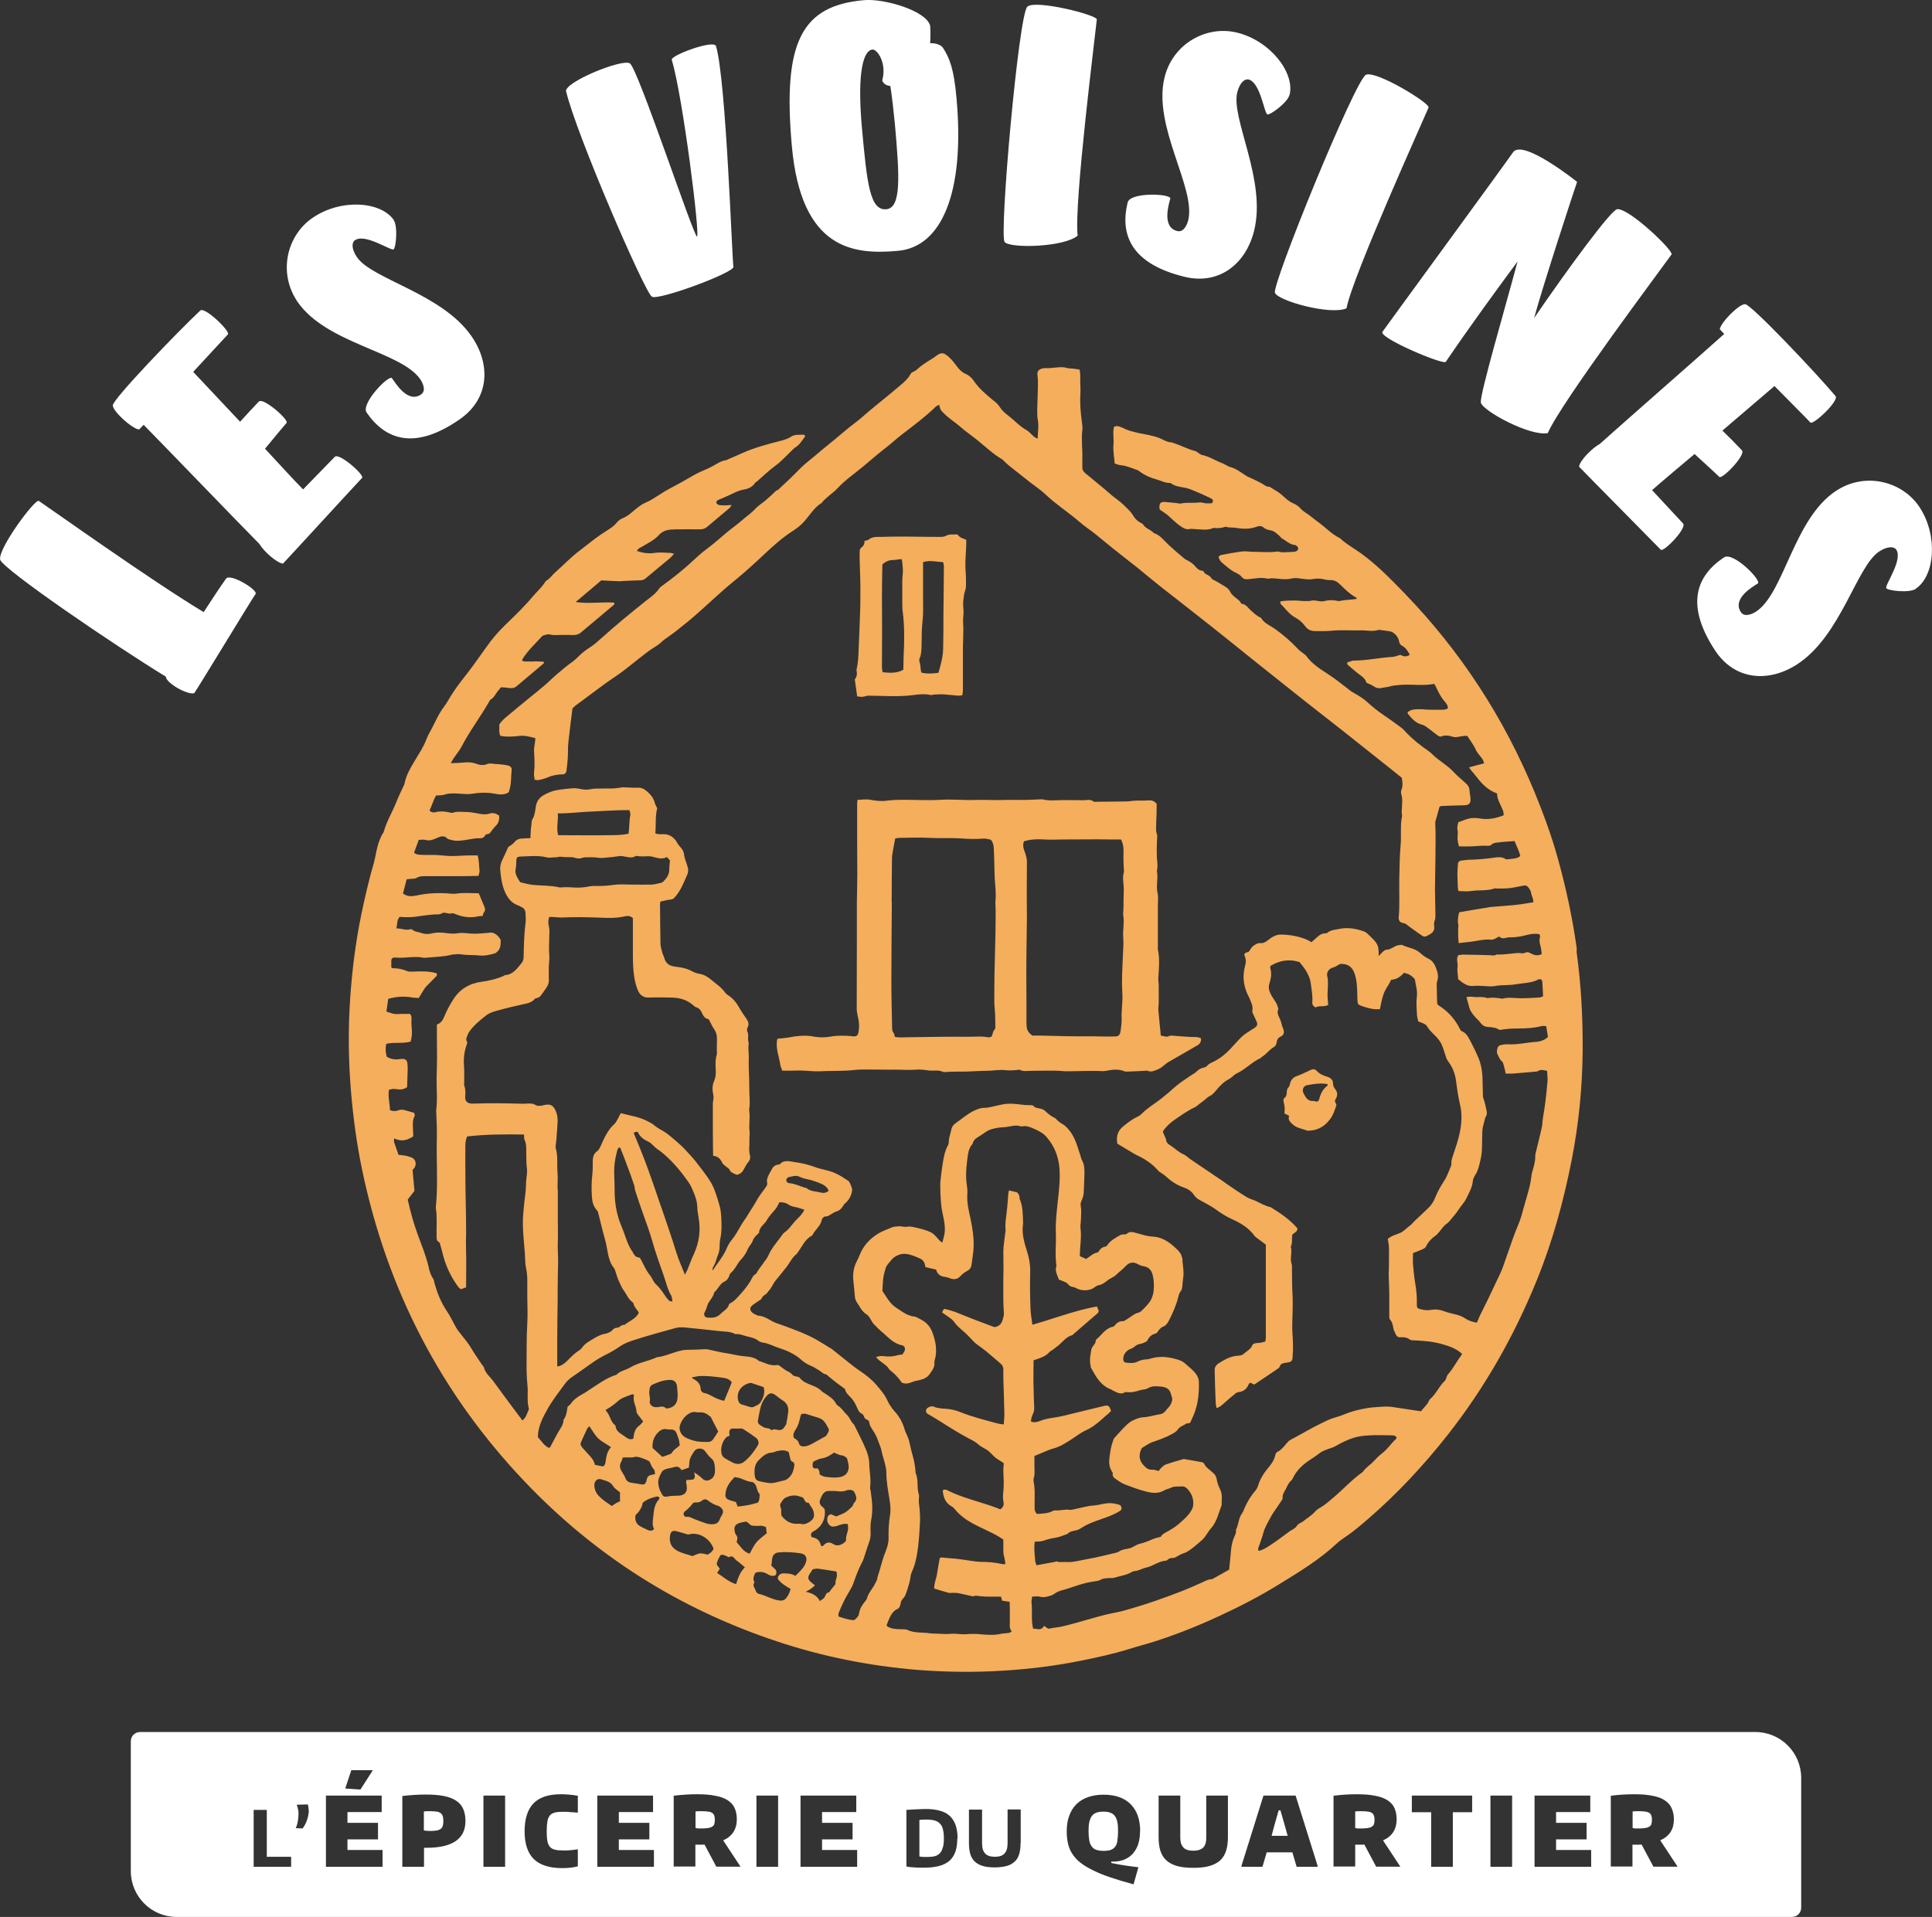
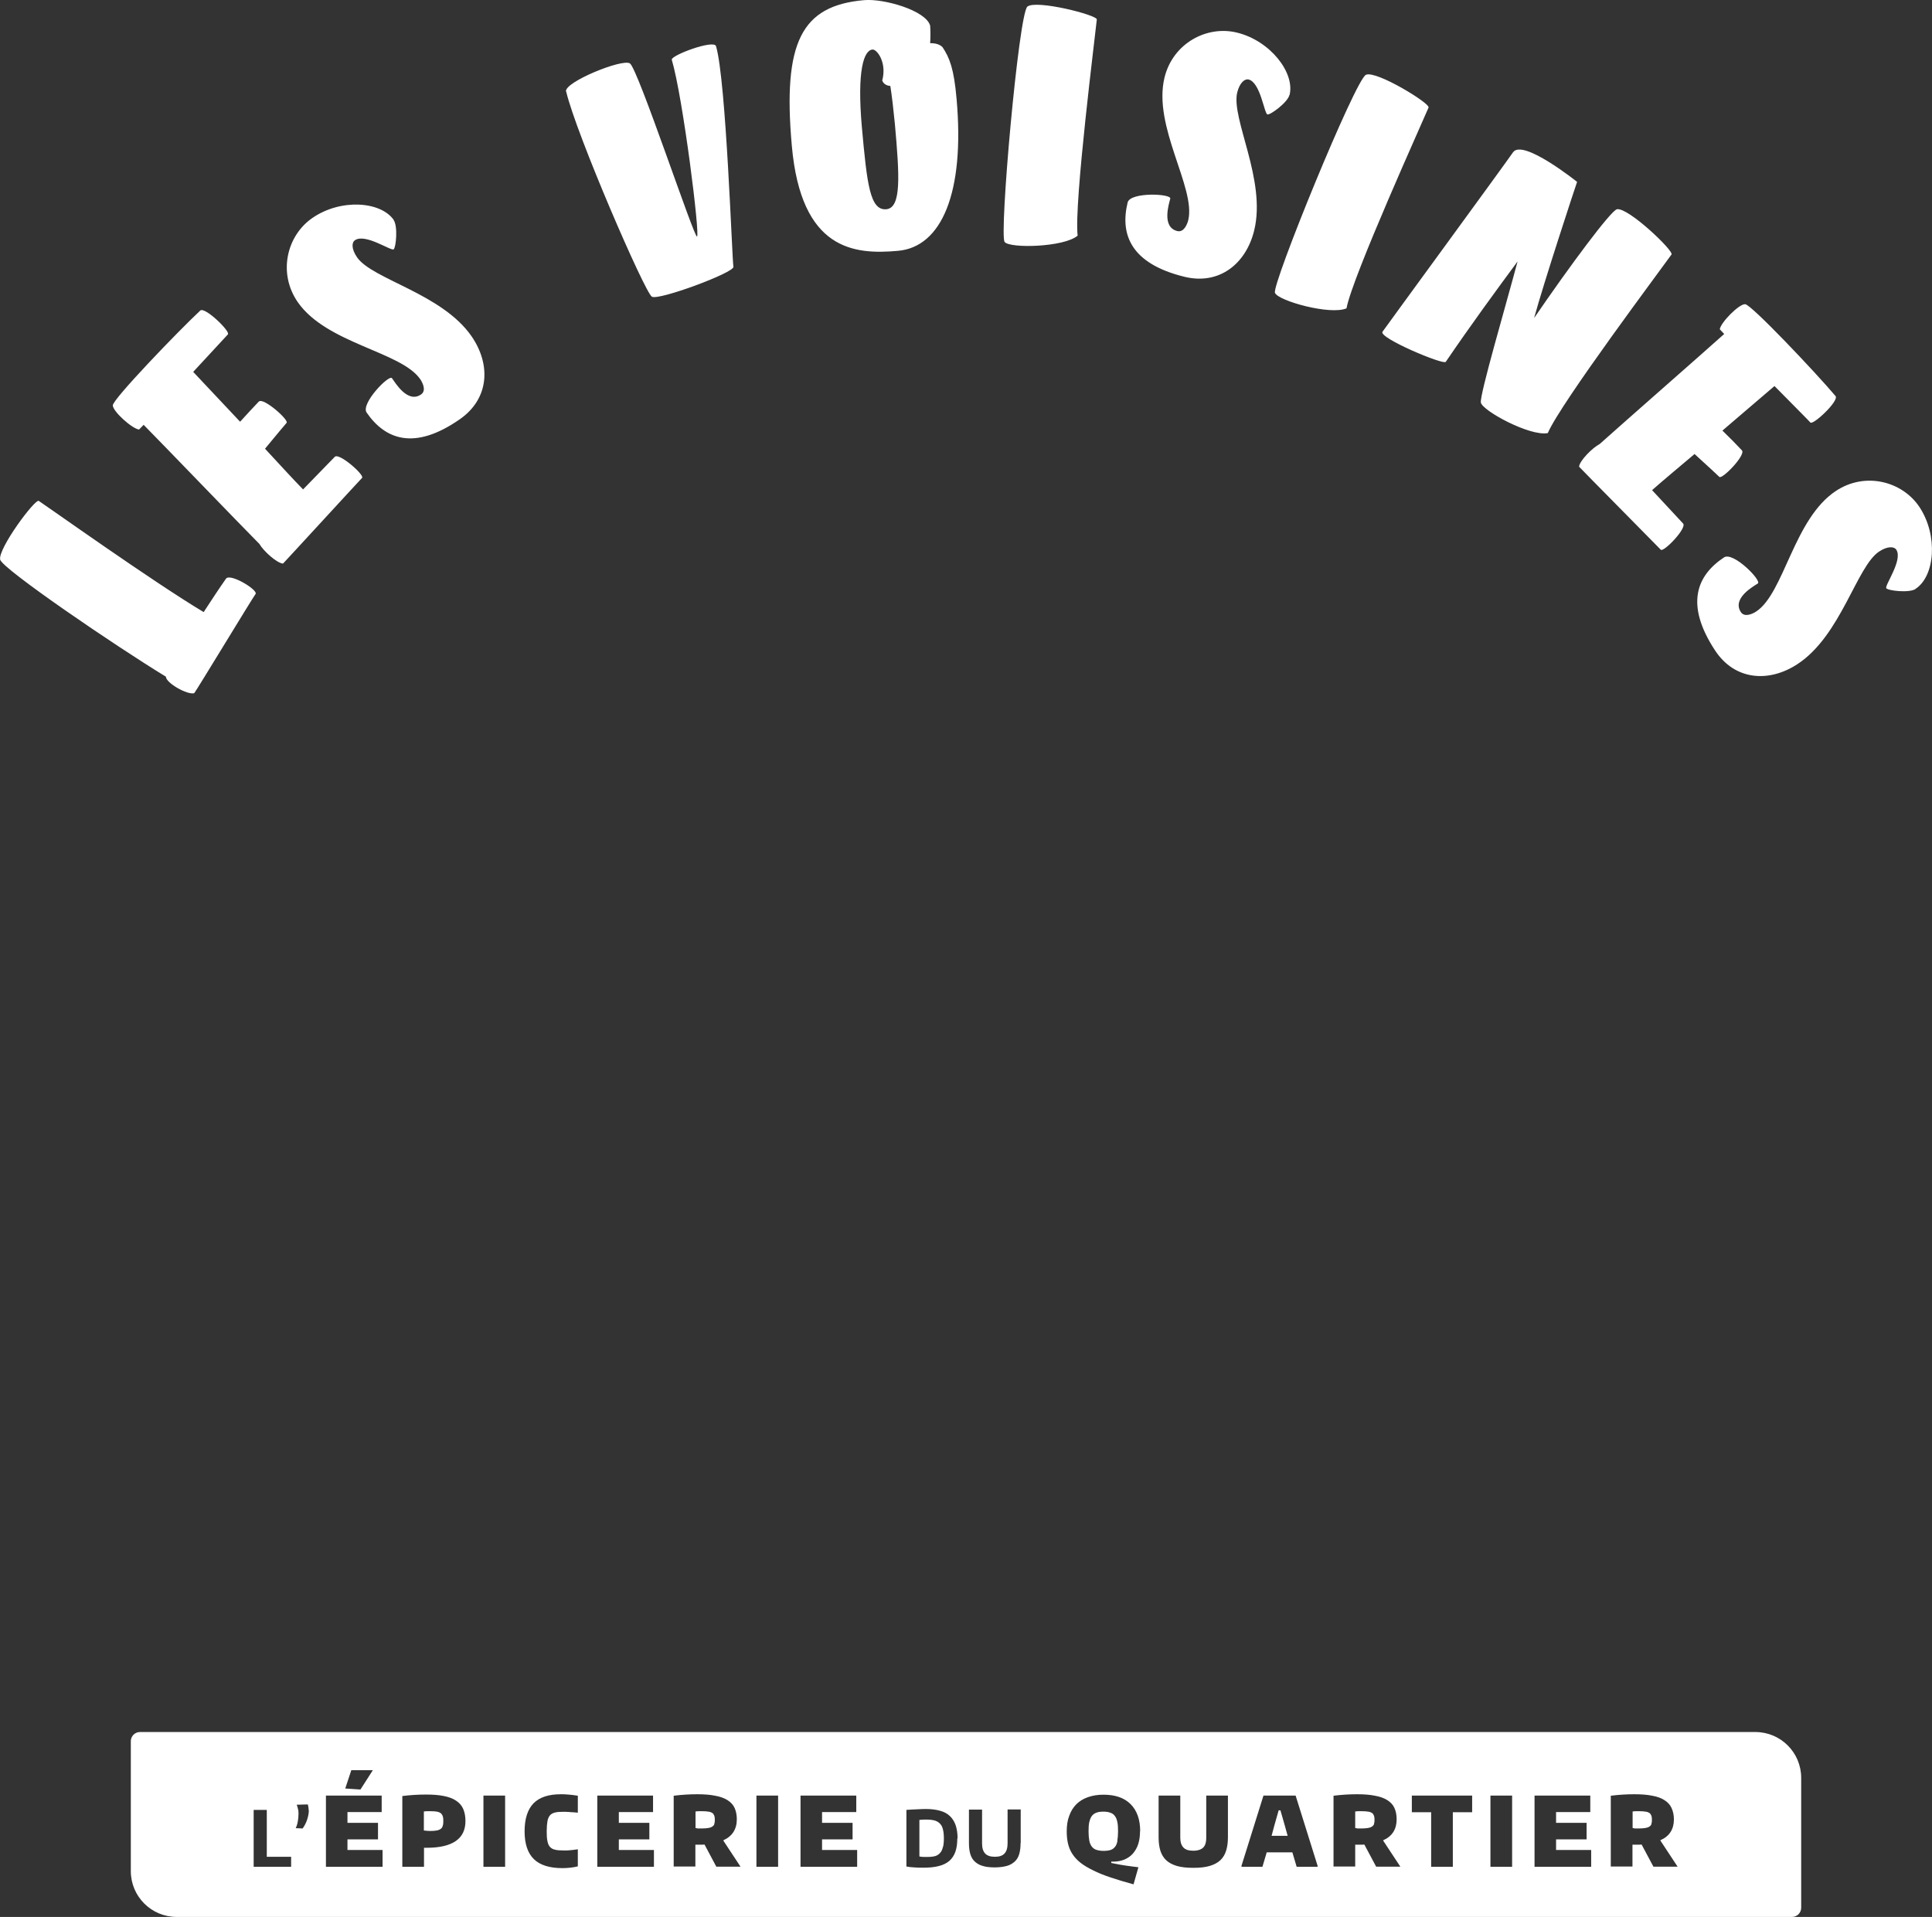
<svg xmlns="http://www.w3.org/2000/svg" viewBox="0 0 131 130" width="131" height="130">
  <rect x="0" y="0" width="131" height="130" fill="#333333" stroke="none" />
-   <path d="M106.91,64.3c-.29-2.07-.73-4.11-1.29-6.12-.43-1.54-.98-3.03-1.58-4.49-2.09-5.05-5.02-9.54-8.79-13.44-.94-.97-1.89-1.95-2.99-2.74-.47-.34-.98-.61-1.4-1.01-.57-.27-.99-.75-1.5-1.11-.24-.17-.46-.37-.71-.54-.15-.1-.31-.2-.44-.34-.14-.16-.33-.3-.53-.38-.31-.13-.53-.36-.78-.58-.24-.21-.54-.36-.82-.54-.22.02-.37-.14-.55-.24-.22-.12-.45-.22-.67-.33-.11-.05-.23-.09-.34-.16-.37-.23-.71-.52-1.15-.62-.04-.01-.08-.04-.13-.06-.12-.06-.24-.14-.37-.19-.46-.17-.88-.46-1.38-.56-.09-.02-.16-.09-.24-.14-.06-.04-.13-.1-.2-.12-.5-.12-.95-.38-1.44-.53-.06-.02-.12-.06-.17-.06-.23,0-.42-.1-.62-.2-.2-.1-.4-.17-.61-.22-.18-.05-.36-.09-.54-.12-.35-.06-.7-.14-1.04-.24-.21-.06-.41-.16-.61-.25-.15-.06-.29-.11-.48-.03-.11.39,0,.8-.04,1.21-.04.41.05.84.08,1.28.15.05.28.11.41.12.38.03.72.18,1.07.31.06.02.12.04.17.08.36.28.77.46,1.21.58.3.08.58.25.9.23.03,0,.06.02.08.04.25.18.55.22.84.27.28.04.53.15.79.26.26.1.51.22.77.34.12.05.23.1.34.17.11.08.12.18,0,.3-.18,0-.38.03-.58-.03-.13-.04-.28-.03-.41-.01-.37.03-.75-.03-1.11.06-.06.01-.12-.01-.19-.02-.29-.03-.59-.07-.88-.09-.3-.02-.4.11-.37.43,0,.01,0,.03.02.09.19.14.43.27.62.45.23.21.45.43.7.61.23.17.45.33.77.25.07-.02.15.01.23.01.45.01.9.12,1.33-.08.28.04.55.01.81-.08.24.08.49.04.73.08.47.08.93.09,1.38-.08.15-.06.33-.06.45.04.15.14.34.18.51.21.27.05.42.24.61.4.05.04.08.1.12.13.3.16.54.43.9.46.04,0,.08.04.12.06.14.09.14.26,0,.35-.08.04-.18.06-.26.06-.34,0-.68.07-1.02-.03-.56.08-1.12.03-1.68.02-.25,0-.5-.05-.74-.02-.48.06-.95.15-1.43.24-.06.01-.12.08-.17.13.05.17.12.28.23.38.29.24.56.5.9.67.17.08.33.16.46.32.1.13.25.16.42.14.45-.04.89-.15,1.34-.03.36-.08.71.02,1.07.03.17,0,.35,0,.51-.04.17-.05.33-.04.51-.02.32.04.64.11.97.05.22-.04.43-.04.65,0,.17.03.34.08.51.07.3-.01.5.12.7.32.33.33.67.66,1.09.88,0,0,0,.03.01.04,0,.01-.01.04-.02.04-.38.06-.76.05-1.14.14-.04.01-.09,0-.14-.01-.29-.06-.58-.07-.88.01-.3.09-.61-.1-.92-.02-.05.01-.09.02-.14.02-.19,0-.37.01-.55-.01-.31-.04-1.01-.04-1.39.04.01.06,0,.14.03.17.32.32.59.71,1,.93.27.14.49.35.67.59.18.25.42.32.69.32.39,0,.77.01,1.16-.03.65-.06,1.3,0,1.96-.02.37,0,.74.09,1.11-.02.09-.03.18,0,.28.01.18.02.37.05.55.08.07.01.15.05.21.09.2.14.34.33.39.57.03.16.09.26.23.33.24.13.37.35.5.59-.24.19-.46.1-.64.01-.19.05-.36.13-.53.14-.88.05-1.75.25-2.64.25-.08,0-.16.03-.22.06-.08.04-.19,0-.22.14.02.04.04.09.07.11.26.22.52.46.8.66.21.15.39.31.44.53.19.09.36.15.5.25.18.12.35.15.57.1.16-.04.33-.04.49-.09.23-.07.48-.09.73-.11.77-.06,1.54.08,2.31-.07.03.05.06.09.08.13.17.37.35.74.62,1.06.1.12.24.26.22.48-.08.03-.17.07-.25.08-.35.01-.71.01-1.06,0-.2,0-.4-.04-.61-.03-.29,0-.58,0-.81.21.01.06.01.1.04.12.26.32.53.62.95.72.14.03.28.14.4.23.23.16.44.35.67.51.06.04.16.08.21.06.3-.13.57-.05.85.03.09.02.18.01.27,0,.23-.03.45-.1.66-.07.21.33.44.62.58.94.14.34.49.53.56.92-.35.09-.67.17-1.02.27.06.08.1.16.16.23.12.14.25.28.36.43.36.48.78.9,1.38,1.11,0,.3.13.57.26.84.05.12.11.23.15.35.03.08.03.18.04.29-.56.22-1.1.32-1.66.21-.17-.03-.34-.03-.51-.02-.32.03-.59.18-.91.28-.03.16-.09.32-.06.47.04.18.03.35.01.52-.01.23.03.43.1.65.3,0,.58.01.85,0,.36-.02.71-.06,1.07-.04.09,0,.21,0,.26-.06.15-.15.34-.15.52-.17.35-.05.71-.06,1.07-.09.12.34.31.66.38,1.01-.12.12-.26.15-.39.17-.17.03-.34.04-.51.06-.03,0-.06,0-.09-.02-.26-.17-.54-.13-.82-.09-.48.07-.95.11-1.44.13-.25,0-.5.03-.74.06-.11.01-.22.08-.23.21-.02.23-.04.47-.04.71,0,.3.02.6.03.9,0,.08.03.15.04.25.3,0,.58.04.85,0,.52-.09,1.06.01,1.57-.17.07-.03.15,0,.23,0,.28,0,.56,0,.84-.03.31-.04.61-.11.92-.17.15-.03.28.03.36.16.06.09.13.19.15.3.03.23.17.44.16.67-.23.04-.42.07-.62.1-.26.04-.52.08-.78.1-.5.04-.99.08-1.49.12-.08,0-.15.03-.23.04-.29.05-.58.09-.87.14-.35.06-.7.12-1.04.18-.08.29-.12.56-.06.83.02.09-.01.19-.01.28,0,.31-.01.63.04.98.25-.03.48-.05.71-.08.51-.05,1-.21,1.52-.15.08,0,.17-.04.26-.08.08-.04.16-.09.25-.14.12.12.25.14.39.11.09-.02.18-.05.28-.05.42.01.83-.06,1.24-.17.27-.07.55-.1.83-.04.01.07.05.14.03.19-.06.19-.03.37.02.56.06.19.07.4.1.59-.28.15-.51.08-.74-.04-.12-.06-.24-.12-.35-.06-.18.1-.35.02-.53.03-.48.03-.96.13-1.44.1-.14.1-.3.06-.45.05-.61-.02-1.21-.03-1.82-.04-.11,0-.21.03-.33.04-.17.26-.01.53-.05.79-.04.28.03.57.04.84.08.06.14.1.2.15.26.22.55.35.9.3.14-.02.28,0,.42,0,.33,0,.66.07.97.01.48-.09.95-.03,1.43-.12.5-.09,1.02-.07,1.49-.31.01,0,.03-.01.04-.02.15-.04.25.02.26.18.02.32.03.63.05.97-.08.03-.17.07-.25.08-.42.02-.84.05-1.26.05-.42,0-.83-.09-1.25.03-.34-.06-.67-.1-1.02-.04-.33-.13-.68-.03-1.02-.09-.12-.02-.24,0-.4.02.06.23.13.42.17.62.07.31.25.54.45.76.12.13.25.24.35.38.13.18.3.26.52.27.15,0,.31.03.46.06.1.02.19.09.31.14.36-.06.76-.1,1.17-.1.56,0,1.12-.02,1.66-.16.1-.03.21,0,.32,0,.04.26.08.5.12.74-.1.07-.18.15-.28.19-.14.06-.29.12-.44.13-.7.04-1.38.22-2.09.17-.14,0-.28.03-.41.06-.11.03-.18.1-.21.23-.03.14-.06.27.02.41.09.16.14.35.3.47.06.05.09.16.11.25.05.18.09.36.14.57h.42c.09,0,.18-.01.28-.02.47-.04.93-.08,1.39-.12.03,0,.06-.01.09-.03.2-.14.41-.05.62-.02.01.25.05.47.03.69-.07.84-.16,1.67-.31,2.5-.04.23-.03.48-.09.71-.12.54-.26,1.08-.39,1.62-.02.09-.05.19-.04.28,0,.26-.05.5-.12.75-.06.21-.13.43-.15.65-.09.75-.35,1.45-.54,2.17-.09.35-.19.7-.33,1.03-.29.68-.52,1.39-.77,2.09-.15.41-.27.84-.46,1.24-.4.84-.79,1.69-1.21,2.52-.14.26-.26.54-.38.83-.29-.05-.56-.13-.78-.28-.2-.14-.41-.21-.63-.27-.28-.07-.57-.13-.85-.24-.27-.1-.57-.13-.83-.08-.25.05-.46.02-.68-.03-.27-.06-.31-.1-.3-.39.01-.47-.03-.92-.11-1.37-.07-.42-.11-.85-.15-1.28-.02-.25,0-.5,0-.78.18-.07.36-.13.53-.21.14-.06.3-.11.37-.27.14-.29.35-.5.61-.69.09-.06.16-.14.23-.22.18-.2.32-.45.53-.59.2-.14.32-.34.47-.51.17-.18.31-.4.45-.6.15-.2.32-.4.43-.62.17-.37.39-.72.43-1.14.02-.18.09-.33.19-.48.07-.1.12-.22.16-.34.05-.13.09-.27.12-.41.05-.25.12-.49.14-.75.03-.36.02-.73.03-1.09.01-.23,0-.48.06-.69.08-.23.09-.49.22-.71.05-.08.04-.22.02-.32-.04-.22-.1-.43-.15-.65-.03-.12-.1-.24-.1-.36-.02-.43-.01-.85-.03-1.28-.02-.45-.1-.89-.27-1.3-.16-.38-.34-.75-.53-1.11-.15-.27-.27-.57-.59-.7-.05-.02-.1-.08-.13-.13-.33-.69-.82-1.23-1.46-1.63-.03-.01-.04-.05-.09-.11-.01-.34-.03-.72-.03-1.11,0-.14-.02-.3.03-.43.12-.32.02-.61-.08-.88-.09-.25-.24-.5-.49-.62-.22-.1-.4-.24-.58-.4-.36-.32-.82-.35-1.22-.54-.05-.03-.12,0-.18,0-.33.01-.56.32-.9.32-.08,0-.17.08-.24.14-.09.08-.17.17-.28.29.01-.38,0-.7-.21-.96-.17-.21-.37-.39-.56-.57-.05-.05-.13-.1-.19-.13-.56-.2-1.13-.31-1.73-.18-.27.06-.56.06-.79.26-.04.04-.12.04-.18.04-.18,0-.33.1-.46.21-.14.12-.28.25-.44.39-.27-.19-.57-.28-.89-.37-.38-.1-.76-.14-1.15-.15-.32-.01-.6.14-.85.34-.16.13-.34.26-.55.24-.23-.02-.39.11-.54.22-.1.08-.16.23-.25.34-.09.1-.29.04-.32.23.13.34.13.45.04.81-.16.62-.1,1.22.15,1.81.04.09.09.17.13.26.12.3.3.59.22.94-.01.05.03.12.05.18.06.13.12.26.18.39.17.33.15.43-.15.62-.04.03-.08.04-.12.07-.22.15-.45.28-.65.46-.28.27-.54.57-.81.86-.28.3-.6.56-.95.76-.21.13-.46.18-.63.39-.04.05-.13.09-.21.1-.21.04-.37.15-.52.3-.11.1-.26.17-.39.26-.37.25-.75.5-1.09.8-.29.26-.59.52-.9.76-.43.34-.9.6-1.29,1-.1.1-.22.18-.35.24-.33.15-.61.38-.89.6-.44.34-.51.76-.43,1.2.39.23.72.43,1.05.63.07.04.13.08.21.12.58.27,1.12.61,1.54,1.11.04.05.1.07.15.11.12.08.23.15.34.25.35.32.73.58,1.18.74.28.09.55.25.72.51.13.2.3.31.5.41.33.18.66.35.97.57.34.25.69.47,1.07.65.6.27,1.17.59,1.57,1.15.07.1.19.16.28.23.16.12.32.24.49.37v6.31c0,.08-.02.15-.04.26-.11.03-.21.06-.31.08-.12.02-.25.01-.37.04-.07.01-.17.06-.19.12-.12.29-.38.41-.59.59-.1.09-.21.12-.34.13-.52.01-.95.26-1.38.53-.15.1-.25.25-.25.43.01.74.04,1.49.07,2.23,0,.12.04.24.06.37.22-.08.37-.21.52-.35.25-.23.52-.45.79-.67.05-.04.11-.06.17-.07.35-.03.57-.22.7-.54.02-.04.06-.06.11-.1.08.04.17.08.26.13.53-.35,1.06-.71,1.59-1.07.06-.04.13-.1.15-.17.05-.17.19-.2.32-.23.09-.02.19-.02.28-.04.17-.04.25-.12.26-.29.02-.3.04-.6.03-.9,0-.4-.05-.79-.05-1.19,0-.73.06-1.46.02-2.19-.04-.65-.03-1.3-.04-1.95,0-.05,0-.1-.02-.14-.14-.39.06-.79-.06-1.18.13-.25.06-.53.1-.8.1-.15.34-.18.35-.41,0-.02,0-.04-.01-.05-.51-.59-1.15-1.02-1.8-1.42-.35-.08-.66-.25-.98-.41-.21-.1-.45-.15-.64-.27-.48-.29-.94-.61-1.41-.93-.06-.04-.12-.1-.19-.14-.75-.51-1.5-1.01-2.25-1.52-.14-.1-.26-.23-.41-.3-.37-.15-.64-.45-.97-.65-.1-.06-.22-.18-.23-.28-.02-.23-.19-.4-.23-.65.2-.28.45-.54.74-.74.46-.32.92-.65,1.43-.89.11-.05.2-.15.3-.22.11-.08.22-.17.33-.25.12-.09.23-.22.36-.28.19-.08.29-.21.42-.36.25-.3.51-.59.87-.78.21-.1.36-.31.57-.41.58-.27,1.02-.77,1.6-1.03.04-.02.06-.07.1-.09.3-.18.49-.48.79-.65.11-.06.18-.17.2-.31.02-.17.09-.32.24-.39.3-.14.3-.35.18-.62-.08-.17-.1-.37-.17-.54-.09-.23-.26-.44-.14-.71.02-.05-.03-.12-.04-.18-.06-.27-.25-.46-.38-.69-.15-.27-.29-.53-.18-.88.11-.34.18-.71.05-1.07,0-.02.01-.06.03-.13.6-.35,1.24-.49,1.97-.25.15.2.34.41.47.65.13.23.25.49.28.75.05.44.15.87.11,1.32-.01.15.06.28.23.35.25-.15.56,0,.85-.17-.02-.23-.04-.45-.05-.67,0-.22.03-.44.03-.67,0-.19.01-.37-.04-.57-.08-.28.09-.54.37-.62.14-.04.26-.1.37-.18.11-.08.23-.08.36-.06.38.05.61.26.74.63.17.48.18.97.19,1.46,0,.16.01.32.02.48,0,.13.08.2.19.24.31.12.62.21.94.25.12.01.24,0,.39,0,.06-.36.13-.7.24-1.02.12-.36.37-.62.51-.97.37-.02.64-.21.88-.48.14.05.26.07.37.13.08.04.15.1.23.17.05.05.13.11.14.18.05.37.18.73.13,1.12-.05.37-.02.76,0,1.14,0,.19.05.37.09.56.13.05.26.09.38.15.08.04.17.09.21.17.15.25.35.44.55.64.17.16.32.35.43.56.14.3.22.63.33.94.04.12.12.23.19.33.27.38.42.8.48,1.27.07.55.15,1.1.28,1.64.07.31.09.62.08.94-.02.76-.24,1.47-.48,2.18-.09.29-.22.56-.2.87,0,.06-.03.12-.05.18-.14.32-.25.66-.44.94-.23.36-.44.72-.6,1.12-.1.26-.25.51-.46.71-.31.31-.64.6-.95.9-.1.1-.19.22-.3.3-.24.17-.42.4-.71.52-.27.11-.56.18-.8.39.03.21.07.41.08.62,0,.49,0,.98-.01,1.48,0,.13-.02.25-.01.38.01.4.03.79.04,1.19,0,.52,0,1.05,0,1.57,0,.08,0,.18.05.23.16.17.19.39.23.61.02.12.09.23.14.35.06.17.18.26.36.24.22-.01.43.01.62.16.08.06.21.05.31.05.64.03,1.27.08,1.89.26.49.14.94.3,1.33.65-.01.03-.02.06-.04.09-.32.43-.56.91-.92,1.32-.05.06-.07.14-.1.21-.03.07-.05.16-.1.21-.39.36-.59.89-1,1.24-.04.03-.06.08-.08.12-.12.28-.36.46-.54.71-.63-.09-1.24-.19-1.86-.28-.14-.02-.28-.04-.41-.04-.17,0-.34,0-.51.02-.28.02-.56.03-.84.08-.36.06-.73.14-1.09.25-.34.1-.67.27-1.01.36-.53.14-1,.41-1.49.65-.28.14-.54.3-.82.45-.27.15-.54.3-.81.44-.11.06-.19.14-.28.25-.18.22-.35.44-.61.57-.1.05-.13.13-.15.22-.07.35-.28.63-.5.89-.3.36-.55.76-.68,1.23-.03.09-.08.17-.13.24-.33.38-.59.8-.79,1.27-.04.1-.08.21-.14.3-.26.34-.24.78-.43,1.14.04.19-.05.34-.12.5-.14.31-.19.63-.22.97-.03.41-.08.82-.12,1.23-.36.2-.72.4-1.07.6-.04.02-.09.05-.13.05-.27.01-.5.16-.75.27-.43.19-.85.38-1.29.55-.59.23-1.2.45-1.8.66-.3.1-.59.2-.89.29-.34.11-.68.21-1.03.31-.48.15-.97.21-1.44.33-.68.17-1.35.38-2.02.56-.33.09-.66.18-.99.25-.24.05-.49.06-.73.12-.19.05-.27-.11-.41-.18-.19.37-.48.18-.74.19-.15-.6-.04-1.19-.11-1.77-.01-.12.03-.25.04-.4.19,0,.37-.04.52,0,.18.05.32.04.5,0,.16-.05.32-.07.47-.18.14-.11.32-.19.5-.24.72-.19,1.4-.5,2.14-.6.19-.03.39-.04.57-.15.14-.08.33-.07.5-.09.12-.01.26.01.37-.02.4-.13.82-.17,1.19-.39.05-.03.12-.06.17-.06.3-.02.55-.19.84-.25.45-.11.83-.43,1.31-.46.04,0,.09-.04.12-.07.09-.08.18-.11.3-.11.08,0,.16-.01.23-.05.2-.12.39-.23.62-.3.3-.1.92-.64,1.18-.88.25-.22.37-.53.59-.77.4-.44.52-1.04.73-1.58-.01-.36.08-.72-.1-1.07-.11-.22-.2-.47-.24-.72-.03-.15-.09-.26-.19-.36-.22-.22-.51-.37-.66-.67-.02-.04-.07-.08-.11-.09-.41-.08-.82-.15-1.24-.22-.01,0-.03,0-.05,0-.4.12-.81.23-1.2.37-.11.04-.21.14-.3.22-.07.06-.12.14-.17.22-.17-.04-.32-.1-.47-.09-.25.01-.39-.12-.55-.29-.3-.31-.35-.65-.19-1.05.02-.04.04-.09.06-.13.23-.13.45-.3.69-.39.46-.16.93-.32,1.36-.56.14-.08.28-.15.37-.28.16-.24.43-.3.64-.45.22.06.26-.12.32-.26.4-.79.51-1.63.49-2.51,0-.22-.07-.39-.2-.57-.19-.27-.46-.46-.7-.68-.11-.11-.25-.19-.4-.25-.64-.22-1.29-.32-1.96-.12-.1.03-.21.06-.32.06-.21.01-.4.06-.58.15-.25.13-.52.1-.78.07-.12-.01-.19-.1-.19-.23,0-.3.15-.51.4-.66.08-.05.18-.06.25-.11.1-.06.19-.16.3-.21.12-.06.26-.06.38-.11.11-.05.26-.09.31-.19.12-.25.29-.4.55-.46.05-.01.1-.07.14-.12.11-.15.2-.29.4-.36.14-.05.27-.22.35-.37.26-.51.5-1.03.64-1.59.04-.14.06-.28.15-.39.11-.13.13-.28.14-.44.01-.16.03-.32.05-.48.08-.45-.04-.88-.05-1.33,0-.04-.04-.09-.04-.13-.06-.26-.24-.43-.43-.6-.44-.42-.93-.74-1.56-.77-.37-.02-.73-.14-1.09-.24-.23-.06-.45-.14-.66.06-.04.04-.12.03-.18.03-.08.01-.17,0-.23.04-.31.18-.64.34-.86.64-.04.06-.1.14-.16.15-.21.03-.34.13-.45.31-.02.04-.06.08-.1.09-.3.05-.51.28-.77.44-.13-.06-.27-.13-.42-.19v-.2c.02-.57.12-1.14.04-1.72-.01-.09,0-.19.01-.28.01-.16.03-.31.03-.47,0-.24.03-.49-.02-.71-.06-.29.13-.48.17-.72.01-.06.02-.13.03-.19.02-.44.04-.89.05-1.34,0-.3-.01-.6-.17-.88-.06-.1-.07-.25-.12-.36-.17-.51-.3-1.03-.61-1.49-.17-.24-.34-.45-.59-.6-.14-.08-.26-.16-.37-.28-.05-.06-.11-.12-.18-.15-.25-.11-.44-.29-.64-.47-.09-.08-.21-.13-.33-.15-.17-.04-.34-.04-.46-.19-.03-.04-.11-.03-.17-.04-.15-.01-.31,0-.46-.02-.34-.03-.68-.09-1.02-.08-.29,0-.58.08-.87.14-.26.05-.5.14-.78.14-.3,0-.58.12-.84.26-.39.21-.74.51-1.11.77-.15.1-.27.24-.31.45-.05.28-.17.54-.17.84,0,.06-.01.13-.04.19-.23.41-.31.86-.38,1.32-.06.39-.11.78-.15,1.18-.02.17,0,.35,0,.52-.01.23.05,1.1.09,1.33.09.5.24.98.21,1.5-.01.27-.11.5-.16.77-.08-.04-.12-.06-.15-.09-.07-.06-.13-.13-.19-.21-.28-.31-.36-.37-.71-.5-.22-.08-.44-.14-.67-.19-.21-.04-.44-.12-.64-.08-.24.05-.46-.06-.68-.02-.12.02-.26.01-.37.06-.36.15-.73.28-1.06.5-.51.34-.92.8-1.15,1.4-.05.13-.11.26-.18.39-.22.42-.29.86-.24,1.33.04.35.07.7.1,1.05.01.16.06.31.15.44.19.27.32.59.61.77.3.18.35.56.61.77.01.01.02.02.03.03.12.12.24.25.37.36.45.36.81.84,1.42.96.19.04.26.22.17.41-.04.09-.1.15-.15.23-.09,0-.17,0-.24.02-.33.1-.67.13-1.01.08-.15-.02-.33-.02-.52.07.28.35.71.48.91.85.34.25.62.56.84.88.24.09.43.06.63-.02.18-.08.39-.12.58-.16.27-.06.52-.18.67-.4.16-.24.38-.48.32-.82,0-.04.02-.09.03-.14.17-.6.08-1.18-.12-1.76-.15-.45-.39-.76-.81-.98-.18-.09-.34-.21-.55-.22-.07,0-.14-.04-.22-.06-.33-.1-.59-.32-.88-.5-.3-.19-.51-.45-.7-.75-.08-.13-.17-.26-.27-.41.01-.22.02-.46.04-.7.02-.29.09-.56.18-.84.07-.23.23-.36.36-.53.14-.19.32-.3.53-.38.19-.07.38-.09.59-.05.3.06.56.17.83.29.15.06.23.15.3.27.04.09.06.21.09.32.24.06.49.12.72.17.08.3.27.45.57.49.14.01.26.06.4.11.22.08.46.07.65-.13.15-.16.32-.3.52-.4.14-.07.23-.21.26-.38.04-.3.09-.6.12-.9.08-.74-.03-1.46-.17-2.17-.13-.59-.28-1.17-.23-1.79.01-.17,0-.35-.03-.52-.09-.56-.06-1.11.01-1.66.06-.4.06-.83.36-1.16.04-.04.04-.13.07-.18.05-.08.1-.16.18-.21.2-.14.42-.26.62-.41.26-.19.56-.26.87-.31.18-.03.37-.03.55-.05.33-.04.66-.17,1.01-.04.01,0,.03,0,.05,0,.29-.07.56.04.81.15.33.14.66.31.89.59.53.62.81,1.35.86,2.17.05.77-.05,1.52-.13,2.28-.07.67-.15,1.36-.12,2.04.03.74-.07,1.49.04,2.22-.12.34.05.62.17.94.13.05.24.08.34.13.1.05.21.09.27.17.09.12.19.18.35.2.1.01.2.08.3.12.3.13.59.13.9.04.2-.06.34-.25.53-.28.25-.04.42-.19.61-.33.1-.08.21-.13.32-.2.08-.05.17-.09.23-.15.22-.22.48-.4.69-.63.23-.25.52-.29.81-.12.14.08.27.12.43.15.29.06.48.23.57.56.09.36.11.73.07,1.09-.03.3-.13.59-.32.83-.12.16-.27.31-.41.45-.09.09-.19.19-.3.21-.16.03-.28.11-.41.2-.19.14-.39.26-.59.38-.28-.03-.47.1-.63.32-.02.03-.08.05-.13.06-.49.12-.74.56-1.1.86-.02.02-.04.06-.04.08.01.17-.11.26-.18.37-.04.06-.09.13-.11.21-.06.36-.14.72-.06,1.09.01.06.01.13.04.18.33.6.66,1.2,1.34,1.45.06.02.1.07.16.09.26.13.52.29.81.1.04-.03.12.01.18.01.12,0,.25,0,.37-.02.17-.03.33-.08.49-.13.17-.04.36-.04.49-.12.31-.19.63-.14.95-.11.17.02.33.06.46.19.14.13.15.3.21.46.08.21.03.37-.06.54-.03.05-.06.12-.1.16-.19.18-.31.46-.59.51-.39.06-.75.19-1.15.21-.24.01-.48.1-.71.21-.18.08-.35.22-.49.36-.28.27-.54.57-.8.86-.04.04-.05.12-.07.17-.13.33-.18.67-.23,1.02-.06.37-.06.72.15,1.06.02.04.07.09.06.12-.05.2.08.31.2.39.21.15.42.29.65.38.44.17.88.33,1.33.45.43.12.88.2,1.31-.06.13-.08.3-.1.44-.17.25-.13.52-.07.77-.1.1-.01.25.06.33.14.32.33.49.73.41,1.21-.01.09-.06.18-.1.26-.16.3-.4.52-.64.74-.32.31-.68.55-1.06.75-.17.09-.32.17-.38.32-.22.06-.4.09-.57.17-.28.13-.57.23-.88.31-.22.05-.41.22-.63.29-.24.07-.49.06-.71.2-.06.04-.14.08-.21.1-.5.12-1,.24-1.5.35-.39.08-.79.14-1.19.23-.24.05-.48.08-.73.06-.21-.02-.43.05-.63-.04-.03-.01-.09.02-.13.03-.41.08-.81.15-1.25.23-.03-.1-.08-.19-.09-.28-.03-.44-.1-.88-.03-1.32.22-.02.43,0,.61-.07.25-.09.5-.15.76-.19.29-.04.56-.17.84-.26.23-.26.59-.18.85-.35.03-.02.05-.03.08-.05.33-.22.68-.36,1.06-.5.53-.19,1.07-.35,1.55-.65.09-.05.15-.12.13-.23-.01-.1-.07-.18-.17-.21-.12-.04-.24-.05-.36-.08-.47-.09-.92.11-1.38.14-.44.03-.88.17-1.33.26-.09.02-.19.04-.28.03-.33-.05-.65.07-.97.04-.04,0-.1,0-.13.02-.35.2-.74.19-1.11.22-.1-.1-.16-.22-.16-.35,0-.19,0-.38,0-.57.01-.43.02-.86-.07-1.28-.01-.07-.01-.16.01-.23.08-.22.05-.44.05-.66-.01-.27,0-.54,0-.84.43-.17.86-.39,1.32-.52.43-.12.79-.36,1.16-.59.34-.22.66-.48,1.03-.64.17-.08.33-.17.49-.28.37-.26.69-.58,1.04-.87.06-.05.11-.11.15-.16-.13-.37-.18-.4-.49-.33-.62.15-1.24.3-1.86.45-.47.11-.94.25-1.41.32-.36.06-.7.1-1.04.24-.19.08-.41.13-.63.04.01-.19.06-.36.14-.52.08-.16.09-.33.08-.51-.01-.16-.01-.31-.02-.47-.01-.38-.02-.76-.03-1.14,0-.51,0-1.02.01-1.51.41-.14.8-.24,1.09-.57.04-.05.1-.07.15-.1.14-.1.27-.21.41-.31.31-.25.55-.61.96-.72.04-.01.07-.05.11-.09.51-.44,1.02-.88,1.53-1.32.21-.18.21-.21.04-.54-1.48.27-2.9.82-4.37,1.24-.05-.39-.12-.75-.13-1.11-.03-.81-.04-1.62-.02-2.43.02-.55-.09-1.07-.26-1.59-.15-.47-.27-.94-.25-1.44,0-.11.03-.22.03-.33-.03-.55,0-1.11-.23-1.62-.01-.03,0-.06-.01-.09,0-.15-.07-.27-.17-.37-.18-.04-.36-.08-.55-.13-.02.12-.05.21-.05.3-.03.38-.05.76-.1,1.14-.04.4-.12.79-.08,1.19.01.11-.02.22-.03.33-.04.4-.12.79-.12,1.19,0,.56.02,1.11,0,1.66-.01.56,0,1.11,0,1.67,0,.18.01.35.02.53,0,.17.04.36,0,.52-.08.3-.14.63-.52.72-.05.01-.09.01-.11.02-.46-.17-.89-.34-1.33-.5-.44-.17-.87-.35-1.3-.52-.22-.08-.44-.14-.67-.2-.12-.03-.17.02-.24.23.07.05.15.1.22.15.2.15.44.28.58.47.21.31.5.52.76.76.21.19.4.4.59.6.06.06.13.13.21.18.21.16.43.31.64.48.32.27.64.55.96.82.13.11.19.24.19.41v.62c.03.81.05,1.61.07,2.42,0,.22-.03.44-.04.68-.15-.02-.28-.03-.4-.06-.85-.23-1.71-.44-2.53-.77-.32-.13-.66-.21-.99-.23-.28-.02-.56-.03-.82-.14-.15-.06-.27-.01-.4.06-.18.11-.18.33-.01.43.3.17.59.35.88.53.63.4,1.27.8,1.93,1.15.22.11.45.23.63.4.18.16.4.24.59.37.2.14.36.35.55.51.12.1.26.17.39.26.06.04.13.08.18.12-.01.2-.04.37-.03.55.02.46.05.91,0,1.37-.03.23-.04.48.01.71.05.24-.04.36-.21.5-.2-.08-.4-.16-.61-.23-.97-.33-1.97-.57-2.9-1.02-.11-.06-.25-.15-.4-.04.04.47.18.86.62,1.1.08.04.15.12.21.19.32.39.72.69,1.16.93.38.21.78.39,1.17.58.32.15.64.32.95.54,0,.27,0,.54,0,.81,0,.28.14.54.13.86-.09,0-.15,0-.21-.01-.47-.11-.95-.15-1.43-.15-.23,0-.46-.04-.69-.07-.28-.04-.55-.09-.83-.12-.29-.04-.59-.05-.88-.08-.14-.01-.28-.06-.4.01-.06.35-.13.69-.18,1.03-.04.34-.21.66-.2,1.04.35.1.67.21.99.29.08.02.18,0,.27,0,.11,0,.22,0,.32.01.3.06.61.13.91.2.06.01.13.04.18.02.15-.07.31-.01.46,0,.22.02.43.03.65.03.24,0,.49,0,.75,0,.03.09.05.18.08.27.17.03.33.05.51.08,0,.18.01.33.01.49v.9c0,.11-.01.23,0,.34.02.1.08.19.12.3-.08.03-.14.07-.2.08-.17.03-.34.02-.51.06-.54.12-1.08.06-1.62.01-.17-.01-.34,0-.51,0-.14,0-.27.03-.41.02-.3,0-.59-.06-.88-.03-.3.03-.59,0-.88-.01-.19-.01-.37,0-.56-.03-.5-.07-1.03,0-1.51-.23-.07-.03-.15-.03-.23-.04-.15,0-.31,0-.46-.01-.25-.02-.49-.05-.71-.23.04-.13.08-.25.13-.36.14-.32.28-.64.64-.79.07-.03.13-.14.15-.22.04-.15.05-.32.17-.44.19-.18.25-.44.33-.67.09-.29.18-.57.21-.87.03-.25.18-.47.25-.71.13-.42.21-.86.26-1.3.07-.57.1-1.14.13-1.71.01-.29,0-.57-.03-.86-.03-.25-.07-.5-.04-.75,0-.06.01-.13,0-.19-.17-.48-.01-1.02-.23-1.49,0-.01,0-.03,0-.05-.03-.41-.1-.81-.22-1.21-.1-.33-.15-.67-.25-1.01-.07-.24-.21-.46-.28-.7-.13-.45-.34-.84-.65-1.18-.21-.23-.39-.5-.52-.78-.18-.4-.46-.71-.73-1.03-.32-.38-.72-.69-1.14-.97-.29-.19-.55-.41-.82-.62-.37-.29-.73-.59-1.1-.88-.03-.02-.06-.03-.08-.04-.31-.19-.61-.38-.92-.56-.72-.41-1.49-.68-2.27-.97-.26-.1-.54-.17-.78-.31-.27-.15-.53-.32-.85-.35-.1,0-.2-.06-.3-.11-.07-.03-.14-.08-.19-.13-.15-.15-.14-.32.01-.45.13-.11.28-.2.42-.3.08-.05.18-.09.22-.17.06-.14.17-.23.29-.3.1-.06.14-.17.21-.24.2-.2.28-.48.46-.69.24-.28.47-.59.71-.88.24-.3.4-.68.72-.93.02-.02.04-.05.06-.08.3-.4.48-.89.95-1.14.03-.01.05-.04.06-.06.17-.35.53-.58.62-.99.03-.14.14-.28.34-.27.08,0,.17-.07.24-.11.14-.07.26-.18.41-.22.2-.05.33-.17.43-.33.05-.08.1-.16.17-.22.28-.25.46-.56.48-.97-.04-.12-.08-.25-.14-.38-.03-.07-.07-.14-.13-.18-.3-.2-.59-.4-.93-.54-.4-.18-.84-.22-1.25-.37-.46-.17-.95-.3-1.44-.36-.33-.04-.71-.19-1.01.14-.03.03-.09.03-.13.03-.22.03-.36.17-.45.37-.05.1-.11.19-.16.29-.08.17-.17.35-.13.54.04.16-.04.27-.13.39-.21.29-.44.58-.61.9-.18.33-.4.63-.59.96-.14.24-.33.46-.46.71-.18.31-.35.63-.58.91-.15.18-.28.39-.37.61-.23.56-.64,1-.95,1.51-.01-.09-.01-.18.03-.24.1-.16.17-.32.22-.51.05-.18.13-.34.18-.53.07-.28.02-.57.08-.84.1-.44.1-.88.08-1.32-.01-.35-.04-.71-.14-1.03-.16-.53-.3-1.06-.59-1.55-.3-.49-.66-.92-1-1.37-.21-.27-.45-.51-.68-.77-.06-.07-.13-.14-.19-.2-.19-.18-.39-.36-.59-.53-.23-.19-.45-.39-.7-.54-.24-.14-.48-.27-.69-.45-.14-.12-.32-.19-.48-.28-.54-.28-1.15-.35-1.76-.52-.06.12-.13.25-.19.36-.07.12-.13.27-.23.36-.46.41-.7.96-.94,1.5-.06.13-.12.27-.23.35-.25.17-.31.41-.31.7,0,.3,0,.6-.03.9-.06.49-.06.98-.03,1.47.02.36.1.69.35.96.05.05.08.14.09.21.14.54.26,1.08.41,1.61.07.24.13.48.17.73.09.48.16.97.48,1.36.04.05.06.11.08.17.09.25.15.52.27.75.09.19.17.41.3.58.2.26.31.59.58.79.04.03.08.07.09.11.05.24.23.41.35.58-.01.05,0,.09-.02.11-.22.37-.62.5-.94.76-.21-.04-.33.2-.5.19-.24,0-.31.2-.46.28-.11.06-.23.11-.35.13-.32.05-.58.21-.85.37-.27.16-.54.31-.72.58-.04.06-.1.12-.17.16-.32.2-.58.47-.85.74-.17.17-.37.33-.66.37,0-.58,0-1.14,0-1.69,0-.97.02-1.94.03-2.91,0-.24,0-.48,0-.71,0-.57.02-1.14.03-1.71.01-.47-.04-.94-.02-1.42.02-.5,0-1.01,0-1.52,0-.65,0-1.3,0-1.95,0-.06-.02-.13-.02-.19,0-.35.03-.7,0-1.05-.05-.54.04-1.08-.11-1.61-.03-.1-.02-.22,0-.33.06-.46.07-.92.11-1.38.02-.29.01-.55-.11-.83-.16-.39-.35-.52-.75-.44-.11.02-.21.06-.32.06-.09,0-.2.01-.27-.03-.2-.14-.41-.13-.63-.12-.12,0-.25.02-.37.01-1.06-.03-2.11-.05-3.17-.01-.08,0-.15,0-.23,0-.26-.02-.43-.16-.41-.46.02-.25.03-.51-.06-.75-.02-.05-.01-.12-.01-.19,0-.38.02-.76-.01-1.14-.04-.5.01-.98.18-1.45.03-.07.05-.17.02-.22-.09-.13-.04-.24.01-.36.05-.12.09-.24.17-.34.31-.42.71-.75,1.12-1.07.22-.18.53-.26.81-.34.57-.16,1.15-.29,1.72-.42.29-.06.58-.12.78-.37.03-.04.12-.03.17-.06.07-.03.15-.05.19-.11.14-.17.26-.36.39-.54.15-.2.21-.41.19-.67-.01-.25,0-.51,0-.76,0-.27.06-.54.03-.81-.04-.41,0-.82,0-1.23,0-.25.04-.49-.03-.75-.05-.18-.05-.4.03-.62.12,0,.23.01.33.01.19.01.37.04.56.03.86-.04,1.71-.02,2.56.01.55.03,1.12.04,1.67-.09.19-.04.37-.04.55.12,0,.8,0,1.61,0,2.42,0,.53.01,1.05.09,1.57.05.3.12.59.23.87.13.32.35.54.75.53.51-.02,1.03-.01,1.54,0,.54.01,1.04.14,1.47.51.06.05.12.12.19.14.22.06.33.21.42.41.05.12.12.23.21.31.08.06.19.08.25.11.12.23.21.44.33.62.17.23.23.48.22.76-.01.24,0,.48-.01.72,0,.09.02.19,0,.28-.11.36-.09.72-.07,1.09.01.25-.01.48-.11.7-.13.29-.13.59-.07.89.03.14.04.27.01.41-.03.14-.03.28-.03.43,0,.94,0,1.87.01,2.81,0,.17.01.34.01.54.3.03.49.19.61.46.05.12.19.2.3.3.06.05.15.09.18.15.1.24.32.29.5.38.24-.04.4-.18.5-.39.09-.17.18-.34.3-.48.12-.14.15-.29.11-.44-.1-.35-.02-.7-.04-1.05-.01-.19.04-.38.01-.57-.06-.49.06-.97-.03-1.46.09-.54,0-1.07.01-1.61.01-.63-.06-1.27-.03-1.9.01-.35-.07-.69,0-1.03-.12-.25.03-.54-.1-.79-.04-.07-.02-.2.02-.28.12-.22.04-.4-.08-.58-.15-.22-.31-.44-.44-.67-.2-.37-.44-.69-.79-.92-.08-.05-.16-.11-.21-.18-.25-.36-.61-.59-.93-.86-.23-.2-.5-.37-.82-.42-.19-.03-.36-.1-.53-.19-.33-.18-.7-.25-1.07-.29-.39-.04-.68-.19-.79-.62-.03-.11-.09-.21-.12-.31-.05-.21-.13-.43-.13-.65-.02-.89-.02-1.78-.03-2.67,0-.06.02-.12.03-.17.25-.05.47-.12.7-.14.12-.01.19-.06.27-.15.41-.45.62-1.02.86-1.57.05-.12.06-.29.03-.42-.07-.31-.23-.61-.26-.92-.04-.38-.36-.54-.5-.84-.01-.03-.03-.05-.05-.08-.21-.28-.47-.45-.83-.45-.18,0-.37.03-.57-.06.06-.57-.02-1.15.13-1.7-.06-.12-.13-.23-.16-.35-.09-.36-.31-.61-.59-.84-.16-.13-.33-.21-.55-.2-.35.01-.71-.02-1.07-.03-.05,0-.09.02-.14.03-.18.02-.37.05-.55.05-.37.01-.75,0-1.12.01-.22,0-.43.08-.65.07-.23,0-.45-.07-.68-.09-.23-.03-1.17.09-1.43.15-.27.07-.53.18-.77.32-.29.17-.46.41-.52.75-.05.31-.07.63-.25.91-.02.04-.03.09-.03.14-.02.17-.04.35-.06.52-.01.19-.02.37-.03.59-.16,0-.31.01-.46.02-.24,0-.45.04-.62.25-.13.16-.31.25-.42.33-.15.33-.27.6-.4.87-.12.23-.17.48-.14.74.04.44.1.88.26,1.3.19.49.46.89.97,1.06.06.02.11.06.17.09.21.07.3.23.31.43.01.22.03.45,0,.67-.1.76-.11,1.52-.13,2.29,0,.17-.04.31-.15.44-.3.36-.57.76-1.1.8-.04,0-.08.04-.12.06-.48.21-.97.32-1.48.39-.82.11-1.48.49-1.94,1.23-.23.36-.43.74-.59,1.13-.1.25-.23.45-.5.54v.96c0,.4.01.8.01,1.2,0,.51-.02,1.02-.03,1.52-.01.71.07,1.43-.03,2.14,0,.06.01.13.01.19.01.41.04.83.04,1.24,0,.53-.02,1.05-.01,1.58.01,1.18.06,2.35-.06,3.53,0,.03,0,.06,0,.1.1.62.03,1.24.05,1.86,0,.18-.02.35.18.45.03.02.05.08.06.13.08.27.15.55.22.83.22.77.56,1.47,1.04,2.1.04.05.1.08.15.12.12-.04.23-.09.35-.13,0-.61.01-1.19.01-1.78,0-.43-.02-.86-.02-1.29,0-.32.02-.63.01-.95,0-.86-.03-1.72-.04-2.58,0-.86-.02-1.72-.01-2.58,0-.35-.03-.7.12-1.05,1.28-.15,2.56-.15,3.86-.13.01.13-.01.26.03.35.14.29.12.59.12.89,0,.37,0,.73.05,1.1.01.09,0,.19,0,.28-.02.27-.07.54-.07.81,0,.42-.08.82-.12,1.23-.04.48-.1.95-.09,1.43.01.63.08,1.27.13,1.9.03.35.01.71.08,1.04.08.36.1.72.09,1.09,0,.29,0,.57,0,.86,0,.61.04,1.21,0,1.82-.06.99-.04,1.98-.05,2.96,0,.14,0,.29.01.43.01.27.02.54.05.81.06.52-.05,1.05.09,1.56,0,.03.01.06,0,.09-.12.25-.17.54-.43.74-.24-.32-.46-.62-.69-.92-.42-.57-.85-1.14-1.26-1.71-.22-.32-.56-.55-.66-.96-.02-.07-.09-.13-.13-.19-.17-.25-.33-.49-.5-.74-.14-.21-.26-.44-.4-.64-.22-.31-.46-.59-.69-.89-.09-.11-.16-.23-.23-.36-.19-.35-.36-.71-.58-1.03-.4-.6-.66-1.26-.84-1.95-.02-.08-.03-.17-.07-.22-.18-.25-.26-.55-.32-.84-.18-.75-.47-1.45-.73-2.16-.28-.76-.49-1.54-.67-2.33v-.05c.16-.21.32-.41.45-.58-.05-.5-.09-.96-.13-1.41.04-.05.08-.09.1-.12.22-.27.1-.66-.21-.75-.14-.04-.27-.09-.4-.11-.14-.03-.3-.04-.44-.05-.1-.29-.21-.58-.3-.86-.02-.06,0-.14,0-.26.48.24.89.14,1.3-.14,0-.15-.02-.3-.02-.44,0-.32-.06-.63.11-.93.03-.05-.01-.15-.03-.22-.19-.05-.35-.1-.52-.15-.19-.06-.38-.1-.59-.01-.15.06-.33.05-.53-.02-.01-.46-.15-.91-.07-1.38.09-.02.16-.05.24-.06.11,0,.22,0,.32.02.24.04.46,0,.67-.14.01-.4.03-.8.04-1.19,0-.14,0-.29-.02-.43-.03-.22-.13-.3-.35-.3-.06,0-.12.01-.19.02-.3.04-.59,0-.86-.17-.08-.28-.1-.58-.03-.87.55-.13,1.11,0,1.65-.15.09-.32.11-.63.07-.95-.02-.19-.02-.38-.01-.57,0-.13,0-.25-.11-.36h-.55c-.17,0-.34.03-.51,0-.17-.03-.34-.1-.53-.16.04-.29.08-.57.12-.86.55-.16,1.1-.19,1.65-.09.13.02.27.02.42.03.05-.08.09-.15.13-.21.12-.18.22-.39.36-.55.21-.23.44-.44.66-.67.07-.07.13-.14.05-.25-.52-.15-1.04-.13-1.57-.11-.14,0-.3.02-.41-.03-.32-.14-.65-.2-1-.2-.03,0-.05-.04-.08-.06,0-.15,0-.31,0-.47,0-.1.07-.17.17-.19.05,0,.09-.01.14,0,.62.06,1.24-.12,1.86.01.06.01.12,0,.19,0,.6-.06,1.21-.06,1.8-.22.06-.01.12,0,.18-.01.22-.04.43.01.64.03.34.03.68.01,1.02.05.35.03.68-.05,1.01-.14.09-.03.18-.12.25-.2.17-.21.15-.47.16-.72-.06-.09-.12-.19-.19-.26-.15-.14-.32-.26-.54-.23-.29.03-.59.06-.88.07-.22,0-.43,0-.65-.03-.22-.02-.43-.04-.65,0-.22.04-.46.03-.69,0-.36-.05-.71-.08-1.06.01-.25.06-.49.06-.73-.03-.2-.08-.44-.06-.61-.23-.03-.03-.09-.03-.13-.02-.32.1-.61-.07-.95-.06.08-.28.02-.57.23-.78.46.04.91.03,1.35-.05.31-.05.61-.08.92-.11.21-.02.43.03.63-.1.06-.04.18-.02.27,0,.12.03.23.06.36.02.06-.02.15.01.22.04.5.21,1.01.29,1.55.17.1-.03.21-.02.32-.03.03-.08.04-.18.08-.23.12-.13.09-.27.04-.4-.12-.3-.25-.6-.38-.91-.52-.01-1.05-.05-1.57.03-.09.01-.19,0-.28,0-.8-.08-1.58-.05-2.37.12-.3.06-.62.1-.92-.14.08-.31.17-.63.25-.96.12-.01.23-.02.33-.03.11-.01.23,0,.32-.05.21-.14.45-.13.67-.13.75,0,1.49,0,2.24,0,.43,0,.86-.01,1.31-.02.03-.14.09-.27.07-.39-.04-.33-.02-.66-.13-1-.21,0-.41,0-.61,0-.45.01-.9.06-1.35.04-.45-.03-.9-.09-1.35-.07-.19,0-.37,0-.56-.01-.15,0-.31-.03-.44-.14.11-.29.21-.57.32-.87.15,0,.32-.04.46,0,.3.09.54-.03.8-.14.22-.1.46-.19.68.05.05.05.14.05.22.08.43.14.86.04,1.29-.03.21-.03.43-.08.64-.07.17.01.31-.02.4-.18.03-.05.09-.1.14-.1.15,0,.22-.1.3-.21.09-.11.17-.23.27-.33.22-.2.28-.44.25-.72-.2-.14-.42-.21-.63-.14-.33.11-.64.03-.96-.03-.2-.03-.39-.07-.59-.07-.32,0-.64-.06-.97.05-.08.03-.18-.02-.28-.04-.29-.05-.58-.08-.88,0-.14.04-.28.02-.41-.11.16-.33.26-.7.44-1.02.2-.02.4,0,.57-.06.26-.09.51-.08.77-.08.37.01.74.08,1.11.02.49-.08.99-.1,1.49-.01.33.06.68.12.99-.09.19-.5.15-1.03.2-1.55.01-.13-.09-.22-.23-.26-.39-.1-.8-.09-1.2-.14-.07,0-.16,0-.23.04-.25.1-.5.07-.73-.02-.27-.1-.54-.12-.82-.09-.29.03-.58.03-.92.05.09-.15.14-.26.21-.36.17-.25.37-.48.51-.74.55-1.07,1.29-2.03,1.88-3.07.03-.05.06-.13.11-.15.23-.13.32-.37.48-.57.07-.09.14-.17.22-.26.19.01.37.02.56.05.19.03.36,0,.52-.14.57-.49,1.16-.97,1.73-1.46.05-.04.14-.08.08-.18-.17-.01-.34-.03-.51-.03-.15,0-.31.03-.46.01-.16-.02-.34.05-.49-.06.01-.05.01-.09.03-.11.36-.58.87-1.04,1.32-1.54.05-.06.17-.07.25-.1.2-.08.4.03.6.02.42-.01.84-.02,1.26,0,.2,0,.36-.04.52-.17.72-.61,1.44-1.21,2.17-1.82.05-.05.14-.09.09-.21-.85-.06-1.7.09-2.61-.04.59-.5,1.15-.97,1.74-1.47.38.02.8.05,1.22.06.11,0,.22-.01.32-.02.36-.01.71-.04,1.07-.04.15,0,.27-.03.39-.13.55-.47,1.11-.92,1.67-1.39.09-.08.16-.17.26-.28-.1-.03-.16-.06-.22-.06-.37-.01-.74-.06-1.11,0-.4.06-.79,0-1.18-.13.06-.17.2-.22.32-.28.41-.25.85-.45,1.19-.83.12-.13.3-.24.47-.29.21-.06.43-.06.65-.07.54,0,1.09-.01,1.63,0,.2,0,.36-.05.51-.18.5-.43,1.01-.85,1.52-1.28.04-.04.06-.09.13-.19-.22.01-.39.03-.56.02-.18-.01-.38.03-.49-.18.03-.17.16-.19.27-.24.28-.13.58-.24.85-.38.24-.12.48-.22.75-.27.3-.05.57-.16.75-.43.04-.06.12-.1.18-.15.39-.34.76-.7,1.18-1.01.43-.31.79-.72,1.17-1.08.06-.05.11-.12.17-.16.33-.18.5-.5.72-.79-.05-.05-.08-.1-.11-.1-.29.02-.6-.04-.86.14-.24.16-.52.23-.79.3-.85.22-1.69.44-2.49.8-.33.15-.66.29-.99.43-.06.03-.11.07-.17.07-.27.03-.49.18-.72.31-.15.08-.3.17-.46.24-.34.14-.68.29-1.01.48-.54.32-1.09.62-1.64.91-.55.29-1.03.69-1.61.94-.35.15-.65.43-.95.68-.17.14-.35.27-.55.35-.18.07-.33.18-.45.33-.18.23-.42.37-.66.53-.14.1-.29.18-.43.28-.48.33-.92.7-1.38,1.05-.61.45-1.12,1-1.69,1.5-.2.18-.35.41-.58.55-.04.02-.08.06-.1.1-.19.31-.46.56-.7.83-.62.74-1.3,1.41-2,2.08-.49.47-.93.99-1.31,1.54-.52.74-1.04,1.46-1.6,2.17-.28.36-.55.73-.79,1.12-.14.23-.27.47-.43.68-.29.38-.5.8-.71,1.23-.16.35-.38.66-.51,1.02-.2.53-.51.98-.79,1.45-.29.49-.58.97-.69,1.54-.01.06-.05.12-.07.18-.16.35-.33.68-.47,1.04-.27.69-.67,1.33-.87,2.05-.02.07-.08.14-.12.21-.19.35-.3.74-.38,1.12-.05.23-.09.47-.15.7-.34,1.18-.62,2.37-.87,3.57-.39,1.89-.63,3.81-.76,5.73-.14,2.07-.12,4.14.05,6.21.15,1.81.39,3.61.76,5.39,1.69,8.1,5.33,15.14,10.97,21.09,4.82,5.09,10.56,8.7,17.15,10.89,3.11,1.04,6.3,1.67,9.56,1.94,1.93.15,3.86.17,5.79.05,1.76-.11,3.5-.32,5.24-.67,1.1-.22,2.2-.46,3.27-.79.59-.19,1.2-.34,1.79-.53,1.49-.48,2.94-1.06,4.36-1.72,1.41-.65,2.78-1.36,4.1-2.18,1.33-.82,2.67-1.63,3.83-2.71.27-.26.6-.45.9-.67.43-.32.84-.66,1.24-1.01,1.98-1.71,3.77-3.63,5.4-5.7,2.52-3.2,4.52-6.72,6.06-10.52,1.07-2.63,1.81-5.36,2.36-8.15.47-2.4.71-4.82.74-7.27.02-2.29-.1-4.56-.41-6.82M37.81,55.16c.84.01,1.64-.11,2.44-.13.8-.03,1.6-.1,2.43-.09.02.12.08.23.06.32-.08.42-.06.85-.12,1.28-.42.09-.84.1-1.25.1-1.17.02-2.35,0-3.52,0-.15-.48.02-.96-.03-1.49ZM35.3,59.87c-.09-.14-.17-.25-.23-.38-.1-.18-.15-.37-.1-.59.04-.18.03-.38.04-.57.01-.16.07-.23.23-.24.61-.01,1.21-.1,1.81.05.2.05.43,0,.64,0,.11,0,.22-.05.32-.04.25.03.49.04.74.03.16,0,.33.09.49.09.15,0,.3-.08.45-.08.3,0,.59-.02.88.03.26.04.49-.01.74-.03.26-.01.52-.07.78-.09.1,0,.21.03.32.05.21.03.43.1.64-.02.05-.03.13-.04.18-.03.26.06.52.01.79.02.15,0,.3.05.45.09.24.06.49.1.75-.04.1.11.17.19.21.23-.02.22-.05.41-.05.6.01.35-.17.6-.4.83-.04.04-.1.08-.16.09-.21.05-.43.11-.64.12-.45.01-.9,0-1.35,0-.4,0-.81-.04-1.21.02-.45.06-.89.09-1.34.07-.2,0-.4.05-.59.08-.35.05-.71.04-1.06.01-.14-.01-.28,0-.42,0-.11,0-.22.03-.32,0-.58-.13-1.17-.1-1.76-.16-.29-.03-.58-.12-.86-.18ZM53.33,79.95s.09-.11.14-.12c.25-.04.49-.16.76-.02.24.13.53.15.8.23.23.08.47.15.7.26.19.09.37.22.46.46-.17.13-.34.17-.55.11-.32-.08-.68-.06-.96-.3-.39-.09-.75-.3-1.16-.33-.04,0-.09-.03-.13-.05-.07-.04-.1-.19-.05-.25M47.77,89.03c.05-.13.13-.26.16-.4.08-.37.43-.61.5-.99.27-.22.37-.59.71-.74.15-.06.23-.2.3-.35.03-.07.04-.17.1-.21.31-.25.44-.65.71-.93.18-.19.34-.43.44-.67.09-.23.28-.38.35-.6.08-.23.25-.36.4-.51.01-.01.03-.02.03-.03,0-.39.37-.56.53-.86.16-.3.43-.54.63-.81.08-.11.13-.25.22-.4.23,0,.42.03.6.15.13.09.27.14.43.17.21.03.42.12.66.19-.1.22-.24.38-.39.53-.11.11-.23.22-.32.34-.19.23-.36.47-.61.65-.15.1-.24.28-.36.43-.27.36-.57.71-.75,1.13-.1.24-.27.41-.4.61-.13.19-.29.37-.4.58-.01.03-.03.07-.05.08-.22.1-.28.33-.39.51-.22.36-.49.68-.78.99-.17.19-.33.37-.56.48-.04.02-.09.06-.1.09-.08.32-.38.44-.58.65-.25.27-.59.27-.92.24-.14-.01-.22-.19-.17-.34M43.29,76.86c.17.31.45.46.74.6.09.05.17.14.25.21.09.08.18.18.28.25.63.41,1.37,1.22,1.81,1.82.18.25.39.5.52.79.18.41.37.83.39,1.3,0,.25.05.5.09.75.15.86.04,1.67-.32,2.46-.17.36-.3.73-.45,1.1-.04.08-.09.16-.16.3-.22-.56-.44-1.03-.59-1.53-.16-.51-.32-1.02-.5-1.54-.22-.66-.45-1.32-.68-1.98-.17-.49-.33-.99-.51-1.48-.15-.41-.29-.83-.45-1.24-.24-.62-.49-1.23-.74-1.83.14-.13.27-.1.33.01M42.91,84.92c-.26-.35-.4-.74-.54-1.15-.13-.39-.31-.76-.43-1.15-.16-.52-.24-1.05-.26-1.59-.01-.46-.01-.91-.03-1.37-.03-.57.06-1.12.21-1.67.02-.07.08-.13.1-.17.12,0,.12.07.14.13.14.35.28.7.41,1.06.17.44.33.89.48,1.34.05.13.04.28.09.42.16.5.33.99.5,1.48.22.63.46,1.25.64,1.89.23.81.51,1.6.79,2.39.16.44.25.92.5,1.33.06.1.05.24.09.41-.12-.03-.2-.03-.24-.07-.11-.11-.21-.24-.29-.37-.18-.28-.38-.54-.62-.76-.05-.05-.1-.12-.14-.19-.08-.13-.14-.28-.24-.4-.25-.3-.39-.65-.57-.98-.05-.1-.09-.22-.22-.23-.2-.02-.27-.18-.37-.32M39.44,98.1c-.07-.08-.09-.18-.06-.26.14-.32.28-.63.43-.94.03-.07.1-.12.15-.18.64.97.51.8,1.47,1.42-.22.24-.31.54-.35.86-.02.16-.03.32-.15.43-.04,0-.07.02-.1.01-.17-.03-.33-.07-.49-.1q-.07-.3-.28-.53c-.21-.23-.42-.47-.63-.7M43.16,95.74c0,.11.12.22.19.32.08.11.17.22.26.34-.1.1-.16.2-.24.26-.25.17-.36.42-.4.72,0,.06-.02.13-.03.19-.16.06-.3.04-.44-.06-.13-.09-.26-.18-.39-.27-.18-.11-.32-.25-.36-.47,0-.04-.02-.11-.05-.13-.33-.24-.33-.7-.62-.97,0,0,0-.03,0-.04,0-.01.01-.03.03-.04.28-.16.55-.35.79-.57.27-.25.63-.32.95-.46.02-.01.06,0,.09.01.02.02.06.05.05.07-.11.39.16.72.17,1.1M42.05,101.81c-.09.04-.19.08-.28.13-.09.05-.18.12-.28.19-.31-.2-.62-.4-.88-.67-.2-.21-.31-.46-.31-.76,0-.26.22-.46.46-.38.3.11.63.14.82.47.1.17.3.27.46.42v.6h0ZM42.4,100.22c-.06-.14-.15-.28-.23-.41-.14-.22-.19-.43-.05-.67.05-.08.06-.18.11-.29.3-.04.56.03.82-.05.17-.05.67.13.98.3.1.18.15.4.32.56.05.05.04.18.07.3-.09.02-.15.05-.23.06-.19.03-.31.13-.34.33,0,.05-.03.09-.04.14-.06.15-.14.2-.29.18-.23-.04-.46-.08-.69-.11-.2-.03-.35-.12-.43-.32M52.96,102.32c-.04-.12-.1-.25-.03-.36.1-.15.18-.33.37-.41.26-.12.53-.17.81-.1.1.03.21.07.32.1.14.14.14.38.37.36.01,0,.03,0,.04.02.11.21.28.37.33.61.07.33,0,.48-.28.67-.18.11-.35.19-.57.14-.1-.03-.22-.01-.32-.01-.42,0-.74-.21-.99-.53-.04-.05-.04-.14-.04-.22,0-.09.01-.19-.01-.27M55.1,99.37c-.01-.18.04-.26.2-.32.13-.05.26-.13.39-.14.33-.04.61-.22.86-.4.14.06.26.12.38.16.09.03.19.02.27.06.09.05.22.11.24.2.08.3.18.61.02.91-.13.24-.39.32-.63.35-.29.03-.58,0-.88-.04-.12-.01-.23-.09-.36-.14-.02-.12-.03-.2-.05-.27-.03-.1-.1-.18-.2-.16-.16.03-.23-.04-.25-.19M56.15,97.14c-.05.12-.13.22-.15.25-.35.2-.64.35-.92.51-.17.09-.33.17-.52.19-.18.02-.34-.03-.38-.19-.05-.22-.22-.29-.36-.4-.06-.2.01-.38.1-.51.21-.3.29-.63.36-.97,0-.03.03-.05.07-.13.09,0,.19-.04.28-.01.3.09.59.19.89.28.37.11.51.45.67.75.03.06,0,.16-.03.22M53.85,99.42c-.03.28-.12.53-.3.73-.12.13-.25.23-.43.26-.21.04-.42.11-.63.15-.12.02-.25.03-.37.01-.2-.03-.4-.06-.59-.11-.27-.06-.34-.17-.36-.46-.03-.36,0-.71.27-.97.25-.25.5-.5.89-.52.1,0,.21-.06.31-.09.27-.06.55-.12.84.05.04.17.07.3.1.44.02.09.05.18.15.22.12.05.14.15.13.27M51.51,101.32c-.02.19.02.38-.12.58-.42.14-.87.22-1.37.27-.04-.09-.08-.19-.12-.31-.15-.04-.31-.08-.47-.14-.23-.09-.27-.23-.23-.49.06-.42.29-.73.61-1.06.14.03.28.04.41.09.24.09.48.22.75.24.07,0,.15.06.2.12.18.2.14.51.34.71M53.34,96.51c-.04.14-.16.27-.25.39-.03.03-.08.05-.12.06-.22.09-.45-.13-.66.04-.13-.18-.34-.12-.51-.2-.1-.05-.19-.11-.28-.17-.1-.07-.15-.17-.13-.29.11-.52.14-1.07.47-1.52.3-.4.45-.43.84-.12.11.09.22.18.34.25.28.17.43.41.41.75-.04.27-.06.54-.13.79M51.59,95.07c-.1.19-.31.25-.49.34-.14.06-.27,0-.4-.04-.13-.05-.27-.08-.4-.12-.13-.04-.2-.13-.24-.26-.17-.59.24-1.1.8-1.2.03,0,.06,0,.09,0,.28.09.55.19.83.28.12.42-.04.72-.19,1.01ZM50.22,96.86s.09.02.13.04c.1.03.93.6.99.68.1.14.13.3.04.45-.26.42-.55.81-.94,1.11-.22.17-.5.18-.75.05-.19-.09-.39-.2-.57-.32-.07-.05-.14-.13-.17-.21-.14-.37.02-.96.33-1.21.04-.04.11-.05.19-.08-.01-.13-.03-.21-.02-.28.02-.12.08-.21.21-.21.19,0,.37,0,.56,0M48.96,102.74c-.06.09-.12.18-.15.28-.1.27-.26.36-.59.35-.06-.01-.18-.01-.28-.04-.3-.1-.59-.2-.88-.32-.17-.07-.32-.18-.53-.14-.05.01-.15-.07-.17-.13-.02-.06,0-.18.05-.22.21-.16.4-.34.56-.56.03-.04.11-.08.17-.07.18.01.33-.01.48-.14.13-.11.28-.08.39.01.21.17.44.29.7.37.07.02.14.08.19.13.14.13.17.31.05.47M49.12,95c-.24-.04-.47-.13-.69-.24-.22-.11-.43-.25-.68-.29-.14-.03-.23-.14-.24-.26-.01-.37-.23-.57-.53-.71-.02-.01-.03-.05-.07-.09.14-.03.28-.06.41-.08.56-.05,1.11.03,1.66.1.21.03.46.07.64.31-.17.41-.33.83-.52,1.27M47.25,95.78c.06.01.12,0,.19,0,.24-.01.46.06.64.23.04.04.1.06.1.06.19.37.35.69.52,1.01-.12.18-.22.35-.34.52-.09.13-.21.19-.36.19-.26,0-.53,0-.79-.05-.24-.05-.48-.13-.7-.24-.34-.16-.53-.57-.38-.92.1-.25.27-.5.5-.66.18-.12.38-.21.61-.14ZM46.09,98.02c-.18.17-.4.27-.52.49-.04.07-.15.11-.23.14-.13.05-.26.09-.43.15-.2-.18-.41-.38-.66-.6-.04-.42.09-.82.45-1.13.14-.12.29-.18.47-.15.05,0,.09.02.14.02.53-.02.52.12.7.63.05.13.05.27.08.45M45.94,94.88c-.08.41-.34.61-.76.64-.1-.1-.24-.16-.41-.12-.1.03-.22.03-.32.03-.21,0-.44-.19-.39-.43.03-.13,0-.25-.02-.37-.03-.15-.01-.32.01-.47.01-.08.08-.19.14-.23.38-.19.77-.33,1.2-.35.33-.02.5.18.52.47.01.2.04.4.04.61,0,.08-.02.15-.03.23M44.69,101.67c-.27.29-.35.66-.38,1.04-.03.35-.12.68.04.99-.15.14-.28.12-.4.07-.2-.09-.4-.18-.58-.29-.25-.16-.33-.4-.28-.72.24-.23.44-.51.49-.85.3-.24.62-.35.96-.42.05-.01.12.02.16.05.02.01.01.1-.01.13M44.78,101.16c-.08-.21-.15-.42-.15-.64,0-.26.13-.49.25-.71.05-.08.17-.15.26-.18.19-.06.4-.08.59-.14.21-.06.36,0,.48.21.17-.06.33-.11.5-.17.01-.12.02-.21.03-.3,0-.32.17-.57.34-.82.15-.22.53-.23.7-.03.15.2.3.4.49.56.09.07.15.21.17.33.04.2.05.41.03.62-.01.12-.08.25-.15.33-.08.09-.21.15-.32.18-.08.02-.19,0-.26-.04-.09-.05-.17-.14-.25-.21-.11-.08-.22-.16-.42-.31.03.17.04.23.04.29,0,.11-.05.19-.15.21-.13.02-.27.02-.41.03-.06.14,0,.26.01.39.07.41-.12.64-.52.67-.25.01-.49,0-.74.05-.3.07-.38-.02-.5-.33M48.22,105.26c-.06.07-.15.11-.23.17-.18-.03-.36-.1-.54-.08-.16.01-.31.11-.49.18-.3-.1-.62-.17-.91-.3-.52-.23-.71-.62-.61-1.14.04-.21.17-.3.37-.26.27.06.53.15.85.24.75-.23,1.52.31,1.73.98-.05.06-.1.14-.16.21M49.91,107.43c-.51-.15-.87-.5-1.29-.76.07-.1.12-.18.17-.25-.01-.04,0-.08-.03-.1-.08-.1-.19-.2-.15-.33.04-.16.12-.32.21-.47.06-.11.19-.09.3-.05.1.04.2.09.3.14.22-.16.33.02.46.16.06.07.15.11.22.17.13.11.26.22.41.35-.34.32-.46.73-.61,1.16M49.95,104.56c.04-.15.1-.32-.04-.47-.05-.06-.07-.14-.09-.22-.07-.31.02-.49.31-.58.14-.05.3-.07.46-.1.18.06.27.3.5.28.12,0,.24.02.37.01.19-.01.19-.03.48.08.01.14.03.29.05.42-.26.22-.53.4-.72.64-.18.22-.3.5-.44.75-.43-.13-.62-.5-.89-.8M53.94,106.88c-.27-.18-.55-.17-.83-.18-.14,0-.24.06-.32.17-.06.09-.08.19-.01.26.1.12.21.23.34.32.15.11.31.2.49.31-.06.22-.15.42-.28.59-.12.16-.26.22-.48.19-.5-.06-.93-.35-1.4-.45-.12-.03-.19-.13-.23-.27-.05-.16-.21-.28-.08-.47.01-.02.01-.07,0-.09-.12-.22-.01-.4.08-.6.28-.1.57-.07.84.1.11.07.22.11.35.11.1,0,.2-.03.22-.13.02-.08.02-.2-.03-.27-.08-.11-.2-.19-.3-.29.02-.18.04-.34.06-.49.04-.25.2-.39.44-.41.5-.05.99-.01,1.48.06.34.05.48.29.36.62-.05.15-.13.29-.23.41-.14.17-.3.32-.48.5M56.66,107.42c-.12.15-.23.28-.34.42-.04.05-.07.14-.11.14-.18.04-.22.17-.29.32-.05.11-.2.18-.33.28-.19-.38-.52-.54-.96-.63.16-.09.26-.14.36-.21.09-.06.17-.14.27-.23-.12-.09-.23-.17-.32-.26-.16-.15-.17-.31-.04-.51.07-.1.14-.21.21-.32.11-.01.22-.05.32-.04.43.05.85.13,1.27.19.15.32-.09.58-.05.84M56.49,104.71c-.26-.17-.46-.12-.66.1-.02.02-.05.03-.08.05-.11,0-.09-.1-.12-.17-.1-.28-.32-.41-.59-.44-.09-.18-.06-.31.12-.4.1-.05.19-.11.27-.18.32-.25.59-.76.48-1.33-.03-.03-.05-.07-.09-.1-.18-.14-.31-.29-.2-.57.12-.27.22-.54.56-.56.17,0,.34,0,.51.01.23.03.46.05.69-.04.08-.04.18-.04.27-.04.15,0,.26.08.32.23.1.23.16.45-.06.65-.06.06-.06.18-.13.25-.14.14-.29.28-.46.39-.18.11-.39.18-.62.28-.1-.04-.23-.1-.36-.15-.21.05-.26.22-.25.4.01.18.11.34.28.42.08.03.18.02.27,0,.12-.02.24-.08.36-.11.15-.04.3-.1.49-.03,0,.11.03.24.01.36-.03.23-.16.45-.13.7,0,.05-.05.12-.09.16-.23.18-.5.3-.77.13M59.5,107.03c-.06.18-.15.35-.24.51-.17.28-.39.53-.48.87-.02.07-.08.14-.13.2-.19.23-.35.48-.4.8-.03.21-.17.33-.33.46-.36,0-.69-.13-1.06-.24,0-.08-.02-.17,0-.23.19-.47.4-.93.66-1.36.12-.2.25-.41.33-.63.18-.51.36-1.01.62-1.49.08-.15.12-.32.18-.49.09-.27.17-.54.27-.81.09-.24.13-.48.11-.74-.01-.26-.01-.53.04-.8.14-.65.06-1.3-.03-1.94-.01-.09-.05-.19-.04-.28.07-.54-.05-1.07-.06-1.61,0-.32-.1-.66-.23-.97-.24-.57-.53-1.11-.8-1.67-.22-.18-.28-.47-.49-.67-.21-.19-.34-.45-.59-.6-.05-.03-.1-.08-.13-.13-.18-.36-.51-.54-.82-.75-.04-.03-.09-.04-.12-.07-.2-.23-.46-.35-.75-.46-.28-.11-.58-.22-.78-.49-.02-.03-.05-.04-.08-.05-.14-.07-.31-.02-.44-.18-.11-.14-.31-.2-.47-.31-.14-.09-.27-.2-.41-.3-.03-.02-.09-.03-.13-.03-.46.09-.84-.16-1.25-.28-.33-.3-.76-.28-1.15-.33-.33-.04-.66-.13-.99-.18-.44-.06-.88-.18-1.32-.27-.08-.01-.15-.02-.23-.01-.38.02-.76.04-1.15.04-.29,0-.58.08-.86.17-.4.13-.78.29-1.2.33-.59.28-1.25.35-1.82.7-.3.18-.67.22-.93.49-.71.22-1.29.67-1.91,1.07-.14.09-.28.19-.44.27-.29.16-.55.35-.75.63-.05.08-.14.13-.21.19-.06.31-.07.63-.28.89,0,.37-.25.63-.41.93-.16.31-.32.61-.49.92-.01.03-.05.04-.09.06-.34-.15-.51-.48-.75-.73.01-.72.33-1.32.66-1.91.33-.59.75-1.12,1.15-1.67.15-.21.33-.38.54-.52.44-.3.88-.61,1.31-.92.31-.22.63-.41.97-.58.32-.16.63-.34.92-.54.3-.21.64-.34.97-.44.93-.3,1.87-.56,2.82-.82.19-.05.4-.05.6-.04.79.08,1.58.16,2.37.25.37.04.75.02,1.1.21.27-.04.52.09.77.15.27.06.55.12.78.3.08.06.2.11.3.12.39.05.73.25,1.1.37.27.09.53.18.78.31.25.13.49.28.7.47.21.19.44.33.71.44.16.06.3.17.45.25.18.09.31.27.52.31.07.01.13.09.19.14.18.14.36.3.55.44.17.13.35.26.56.41.04.19.16.36.33.51.22.21.37.47.49.75.08.18.15.35.34.43.06.02.11.11.13.18.04.12.1.18.22.22.06.02.14.1.14.17.03.28.22.49.35.71.11.19.2.39.27.6.07.21.17.4.21.62.05.26.14.52.21.78.05.23.13.47.12.7,0,.61.11,1.2.21,1.8.06.36.1.73.04,1.09-.09.53-.11,1.07-.1,1.6,0,.32-.1.59-.2.87-.06.17-.13.32-.18.49-.13.44-.25.89-.39,1.32ZM94.62,97.61c-.31.31-.55.68-.91.95-.21.16-.39.35-.58.55-.23.25-.54.42-.72.71-.71.49-1.29,1.14-1.95,1.7-.31.26-.61.54-.97.74-.11.06-.22.14-.3.23-.23.27-.53.44-.8.66-.15.13-.35.15-.47.35-.1.16-.32.24-.49.36-.43.31-.85.64-1.3.93-.24.16-.49.32-.79.39-.01-.07-.05-.12-.03-.16.11-.35.25-.68.34-1.03.11-.41.32-.75.52-1.12.06-.13.15-.24.22-.36.18-.26.36-.52.53-.78.03-.04.05-.09.05-.13-.03-.26.12-.44.23-.65.1-.2.18-.4.36-.55.03-.03.06-.07.08-.11.26-.57.7-.97,1.2-1.3.18-.12.37-.23.54-.37.28-.24.62-.33.96-.45.2-.07.38-.2.58-.3.81-.4,1.18-.49,1.99-.53.48-.03.96,0,1.44,0,.12,0,.25,0,.35.14-.02.05-.04.12-.08.16" fill="#f5ae5c" />
-   <path d="M52.69,33.22c-.24.23-.48.45-.73.67-.25.22-.54.39-.76.63-.24.27-.54.46-.8.69-.37.33-.79.62-1.17.94-.42.35-.83.72-1.27,1.05-.32.23-.61.49-.89.75-.7.66-1.44,1.25-2.22,1.81-.05.04-.1.08-.14.13-.23.36-.57.59-.89.84-1.06.84-2.1,1.7-3.1,2.6-.22.2-.45.4-.7.56-.25.16-.49.33-.7.54-.17.16-.34.33-.53.47-.35.24-.67.52-.99.79-.31.26-.6.56-.91.82-.33.28-.67.56-1.01.83-.46.38-.92.75-1.38,1.14-.24.2-.49.39-.65.67.04.25-.06.51.09.76.42.07.84.05,1.25,0,.39-.05.73.05,1.11.15-.01.12-.01.21-.03.3-.02.19-.07.38-.06.57.03.49.06.98,0,1.47-.02.15.03.31.04.48.12.01.21.04.29.02.21-.05.42-.1.62-.19.26-.12.54-.16.81-.19.06,0,.13,0,.19,0,.14-.02.23-.1.25-.24.04-.3.07-.6.09-.9.02-.35,0-.7.04-1.05.08-.76.18-1.51.28-2.3.09-.08.16-.14.23-.2.52-.39,1.03-.77,1.55-1.15.31-.23.63-.47.95-.68.63-.41,1.21-.89,1.8-1.36.32-.25.64-.51.98-.72.19-.12.37-.23.53-.39.06-.05.12-.11.18-.15.3-.22.62-.43.91-.67.45-.36.91-.72,1.34-1.11.81-.71,1.59-1.47,2.43-2.15.73-.59,1.43-1.23,2.11-1.87.62-.58,1.25-1.15,1.97-1.6.35-.22.65-.5.9-.82.31-.38.58-.79,1.01-1.05.31-.4.76-.65,1.1-1.02.4-.44.89-.79,1.35-1.16.62-.48,1.19-1.02,1.81-1.49.42-.32.81-.69,1.23-1.01.77-.59,1.55-1.17,2.25-1.85.06-.06.15-.09.23-.13.08.35.09.34.32.58.35.36.79.62,1.16.95.35.31.74.57,1.1.86.56.45,1.08.96,1.71,1.32.04.02.06.07.1.1.12.11.22.22.35.32.48.38.96.76,1.44,1.14.35.27.72.51,1.03.81.73.69,1.58,1.23,2.34,1.89.34.3.73.54,1.08.83.4.32.8.66,1.2.98.53.42,1.06.83,1.59,1.25.51.41,1.01.84,1.53,1.25,1.17.92,2.35,1.83,3.52,2.76,1,.79,1.98,1.59,2.98,2.39,1.08.86,2.16,1.72,3.24,2.58.92.73,1.86,1.45,2.78,2.18,1.01.8,2.01,1.6,3.02,2.4.31.24.61.49.88.71.05.3.08.55-.02.8-.04.1-.04.23-.01.32.15.49-.04.98.05,1.47-.08.36-.08.73-.08,1.09,0,.3.01.59-.02.89-.07.75-.07,1.49-.09,2.24-.02.88.04,1.77-.04,2.65-.02.19.09.36.27.38.13.02.22.06.32.15.26.21.53.38.8.58.36.26.35.25.73.04.22-.13.32-.29.29-.54-.02-.14-.02-.28.04-.42.04-.11.04-.25.04-.37,0-.59-.03-1.18-.03-1.76,0-.66.03-1.32.03-1.99,0-.83.03-1.65-.01-2.47,0-.05,0-.09.02-.14.09-.32.18-.63.27-.96.03-.01.07-.04.12-.05.51-.02,1.03-.04,1.54-.05.33,0,.46-.12.44-.45-.01-.19-.06-.38-.07-.57-.01-.19-.1-.34-.23-.45-.27-.26-.57-.49-.82-.76-.43-.48-.99-.76-1.44-1.2-.1-.1-.2-.19-.32-.27-.5-.35-.98-.72-1.41-1.16-.13-.14-.25-.28-.4-.4-.4-.3-.81-.59-1.22-.87-.37-.25-.72-.53-1.06-.84-.25-.23-.54-.42-.84-.59-.13-.08-.27-.15-.39-.25-.48-.37-.96-.76-1.47-1.09-.54-.35-1.08-.69-1.47-1.23-.05-.07-.14-.12-.21-.18-.12-.1-.26-.18-.36-.3-.47-.5-.99-.95-1.55-1.35-.32-.23-.72-.37-.94-.74-.01-.03-.05-.04-.08-.05-.25-.11-.43-.31-.63-.48-.18-.16-.31-.4-.59-.43-.03,0-.06-.03-.07-.06-.11-.21-.31-.3-.47-.45-.09-.08-.19-.18-.24-.28-.07-.16-.18-.26-.31-.35-.22-.14-.45-.27-.68-.41-.11-.06-.26-.1-.31-.2-.12-.23-.43-.21-.52-.45-.01-.03-.08-.05-.13-.05-.19-.03-.32-.15-.42-.28-.14-.18-.32-.29-.51-.4-.1-.05-.2-.1-.28-.17-.36-.3-.71-.6-1.05-.92-.3-.28-.56-.65-.98-.78-.21-.24-.55-.29-.73-.58-.02-.04-.06-.07-.11-.09-.28-.13-.48-.35-.63-.62-.05-.08-.12-.15-.18-.22-.27-.28-.55-.56-.87-.79-.28-.2-.54-.44-.8-.66-.45-.37-.89-.74-1.34-1.11-.12-.1-.19-.21-.19-.36v-.57c.02-.67-.08-1.33,0-2,.02-.17,0-.35-.03-.52-.09-.65-.14-1.29-.1-1.95.02-.38-.03-.76-.01-1.14,0-.16-.01-.31-.05-.48-.18-.03-.35-.05-.51-.07-.1-.01-.22,0-.32-.03-.28-.09-.55-.06-.83-.03-.18.02-.37.03-.55.04-.03,0-.06-.02-.09-.01-.39.02-.61.15-.55.52.03.22.03.44.03.66-.01.56-.04,1.11-.05,1.67,0,.22,0,.45.04.67.08.41,0,.81-.01,1.27-.11-.05-.18-.08-.23-.12-.19-.16-.35-.37-.57-.49-.42-.23-.73-.59-1.1-.88-.23-.18-.48-.37-.64-.62-.14-.22-.32-.38-.52-.53-.46-.38-.92-.77-1.26-1.27-.16-.24-.36-.4-.59-.5-.23-.1-.38-.26-.53-.45-.17-.22-.34-.46-.55-.65-.4-.37-.56-.35-.9-.1-.15.12-.31.21-.47.31-.21.14-.43.27-.62.43-.15.13-.29.28-.49.35-.06.02-.13.09-.16.16-.17.3-.42.52-.67.73-.68.58-1.38,1.14-2.07,1.71-.33.27-.64.57-.98.82-.6.45-1.16.96-1.75,1.43-.49.39-.96.81-1.45,1.2-.36.28-.67.61-.99.93-.36.37-.76.71-1.13,1.07" fill="#f5ae5c" />
-   <path d="M57.79,70.27c-.49-.04-.99-.06-1.48.03-.37.06-.73.07-1.11,0-.44-.09-.89-.07-1.34-.01-.15.02-.3.06-.46.08-.22.03-.45.05-.67.07-.01.03-.04.06-.04.09-.1.59.14,1.13.22,1.69.02.12.08.23.13.39h.59c.23,0,.46-.02.7-.01.42.01.84.07,1.25.05.76-.04,1.52,0,2.28-.08.32-.04.65-.04.98-.04.63,0,1.27.02,1.91.01.46,0,.93.04,1.39,0,.29-.03.59.03.88.06.3.03.62-.06.92.09.09.04.21,0,.32,0,.23,0,.46-.02.7-.02.18,0,.37.01.55,0,.45-.01.9-.05,1.35-.05.46,0,.92-.1,1.39-.04.21.03.43,0,.65-.01.09,0,.21-.05.27-.01.23.12.46.06.69.06.57,0,1.14-.02,1.71-.01.25,0,.49.04.74.04.84,0,1.68-.05,2.51-.01.06,0,.12-.01.18-.02.41-.08.82-.14,1.24.03.07.03.15.02.23.02.37-.01.75-.03,1.12-.05.08,0,.17-.03.23,0,.24.1.45,0,.67-.09.16-.07.3-.16.43-.28.12-.1.25-.2.38-.27.63-.37,1.27-.72,1.91-1.1.17-.1.25-.27.22-.47-.26-.12-.5-.07-.75-.09-.42-.02-.84-.06-1.25-.09-.04,0-.1,0-.14.02-.2.12-.38,0-.58-.02-.06-.6-.12-1.19-.17-1.77v-.09c.06-.5.01-1.01.03-1.52,0-.17-.04-.35-.03-.52.04-.65.11-1.3-.03-1.95-.01-.06,0-.13,0-.19v-2.81c0-.27.04-.55-.02-.81-.12-.5.06-1.01-.05-1.5.09-.33.01-.66,0-.99-.01-.36-.01-.73.01-1.1.01-.16.04-.3-.02-.46-.05-.13-.04-.28-.04-.43,0-.29.02-.57.03-.86,0-.22.01-.44.01-.71-.12-.16-.3-.27-.57-.24-.29.03-.59,0-.88.02-.2,0-.4.05-.6.05-.65.01-1.3.02-1.96.02-.09,0-.22.03-.27-.01-.23-.19-.48-.08-.72-.09-.45-.01-.9-.01-1.35-.01-.46,0-.93.07-1.39-.05-.04-.01-.09,0-.14,0-.34.01-.68.03-1.02.04-.45,0-.9-.01-1.35,0-.68.03-1.37-.02-2.05,0-.79.03-1.58-.06-2.37-.01-.84.05-1.68,0-2.51,0-.37,0-.75.01-1.12.06-.38.05-.75.01-1.11-.06-.3-.06-.57,0-.87,0-.01.09-.03.15-.03.21,0,.94,0,1.88,0,2.82,0,.67.01,1.33.01,2,0,.65-.02,1.3-.03,1.95,0,.84,0,1.69,0,2.53,0,1.54-.01,3.09-.01,4.64,0,.19.04.38.08.56.08.33.11.65.05.99-.05.31-.13.36-.44.34M69.45,57.05c.46-.14.91-.15,1.36-.12.43.03.87,0,1.3,0,.77,0,1.55-.01,2.33-.01.31,0,.62.01.93.01h.64c.15.29.19.59.17.92-.02.36.01.72.02,1.08,0,.08.03.17,0,.24-.11.38,0,.76,0,1.13,0,.27-.02.54-.02.81,0,.13,0,.26,0,.38,0,.14-.01.28-.02.42,0,.05-.01.1,0,.14.09.5-.04,1.01,0,1.52.03.39,0,.79-.02,1.19-.03.85-.1,1.71-.04,2.56.03.41-.02.82-.04,1.23,0,.13-.02.25-.01.38.02.34-.02.66-.07.99-.04.27-.13.37-.4.37-.48.01-.96,0-1.44-.01-.12,0-.24,0-.36,0-.5,0-.99,0-1.5-.01-.57-.01-1.15-.03-1.72-.04h-.57c-.06-.05-.08-.08-.1-.09-.23-.18-.29-.43-.29-.71,0-.4,0-.8,0-1.19,0-.78-.01-1.56-.01-2.34,0-1.24.03-2.48.04-3.72,0-.48-.01-.95-.01-1.43,0-.78.01-1.56.01-2.34,0-.23-.08-.44-.15-.65-.08-.22-.16-.45-.04-.72M60.46,61.2c0-.98.01-1.96.02-2.94,0-.14.01-.28.04-.43.05-.31.12-.62.18-.97.09-.01.21-.04.33-.04.65,0,1.31-.04,1.96,0,.73.04,1.46-.01,2.19.04.51.04,1.02.05,1.53.01.15-.01.3.05.46.07.14.14.19.32.21.52.02.36.03.73.04,1.1.01.35.01.7.03,1.04.03.49.1.98.05,1.47-.02.2.01.41.01.61,0,.49,0,.99-.01,1.48-.02,1-.05,2-.07,3.01-.01.59-.01,1.18-.01,1.77,0,.25.04.5.05.76.01.31.02.63.02.94,0,.06-.01.14-.05.18-.14.13-.11.33-.22.49-.06.01-.14.05-.21.04-.48-.1-.96-.03-1.44-.04-1.28-.01-2.55.01-3.83.03-.36,0-.71.04-1.06-.02-.03-.1-.04-.21-.09-.27-.09-.11-.1-.23-.1-.36-.02-1.05-.05-2.09-.05-3.14,0-1.78.02-3.56.03-5.35" fill="#f5ae5c" />
-   <path d="M58.11,47.22c.19.04.37.06.55,0,.07-.03.15-.04.23-.04.51,0,1.02.02,1.53.03.32,0,.65,0,.97-.02.57-.03,1.13-.19,1.71-.06.09.02.18-.03.28-.03.2,0,.4-.03.61-.01.32.02.65.06.97.09.09,0,.18-.02.29-.03.02-.12.04-.23.04-.34,0-.88,0-1.75,0-2.63v-.24c.01-.43.03-.86.03-1.29,0-.3-.04-.6,0-.9.05-.35-.05-.7,0-1.05.03-.2.04-.41.11-.61.05-.15.08-.31.07-.47,0-.27,0-.54-.02-.81-.07-.73.05-1.45.04-2.2-.19-.09-.44-.13-.57-.34-.01-.02-.06-.03-.09-.03-.23.02-.47-.03-.68.08-.13.07-.26.09-.4.09-.48,0-.96,0-1.44-.01s-.96-.01-1.44-.01c-.39,0-.78.01-1.17.02-.3,0-.59-.02-.84.19-.06.05-.17.05-.27.08,0,.18-.04.33-.19.43-.11.08-.15.2-.14.34,0,.16-.01.32,0,.48.01.65.05,1.3.05,1.96,0,.63,0,1.27-.03,1.91-.02.73-.06,1.46-.09,2.19-.01.48-.03.95-.14,1.42,0,.03,0,.06,0,.09.06.23-.01.44-.12.58.06.41.11.76.16,1.14M62.38,44.6c.1-.29.1-.59.11-.89.01-.52,0-1.04.06-1.56.06-.47.04-.95.04-1.43,0-.78,0-1.56,0-2.34v-.26c.49-.15.91-.01,1.36,0,.02.1.05.19.05.28,0,1.1-.02,2.19-.03,3.29,0,.78,0,1.56-.02,2.34-.01.41-.1.82-.21,1.21-.03.12-.07.24-.11.39-.37.04-.75.09-1.16-.02-.01-.07-.03-.14-.04-.21-.02-.15-.02-.32-.07-.47-.03-.12-.04-.21,0-.32M59.81,38.29c.23-.2.45-.31.74-.31.19,0,.39-.06.59-.06.06.23.09.76.08.9-.02.19-.04.38-.04.57,0,.51,0,1.02,0,1.52,0,.19,0,.38.03.57.13,1.01.11,2.03.06,3.05-.01.3-.01.6-.02.89-.46.26-.92.21-1.4.17-.02-.12-.05-.22-.05-.33,0-.84.01-1.68.01-2.53,0-.78-.01-1.56-.01-2.34,0-.71.02-1.42.03-2.11" fill="#f5ae5c" />
-   <path d="M87.67,76.27c.28.24.64.28.98.41.66.01,1.16-.27,1.55-.8.21-.28.31-.62.42-.95-.04-.08-.07-.17-.11-.26.02-.05.03-.09.05-.13.15-.24.15-.47-.04-.7-.08-.09-.13-.23-.13-.34,0-.31-.22-.43-.43-.49-.26-.08-.49-.18-.68-.39-.12-.13-.27-.13-.43-.05-.31.14-.61.3-.93.41-.27.09-.4.29-.46.54-.02.1-.04.17-.11.24-.05.05-.09.14-.09.21-.02.19,0,.38-.19.51-.05.03-.05.19-.03.27.08.25.08.49.05.76.1.05.19.1.32.16-.1.28.09.45.27.6M88.67,73.59c.44-.09.88-.15,1.35-.07-.01.06,0,.11-.03.12-.3.23-.45.54-.54.9-.04.14-.11.18-.24.16-.04,0-.09-.04-.13-.04-.39.05-.54-.22-.69-.51-.11-.22-.05-.5.27-.57" fill="#f5ae5c" />
  <path d="M129.89,39.93c1.3-.85,1.54-3.59.27-5.53-1.15-1.75-3.67-2.43-5.67-1.11-2.87,1.89-3.51,6.93-5.41,8.18-.21.14-.78.43-1.04.04-.61-.93.84-1.74,1.15-1.94.29-.19-1.67-2.18-2.29-1.77-1.83,1.21-2.68,3.16-.61,6.31,1.34,2.04,3.66,2.2,5.6.92,2.95-1.94,4-6.63,5.53-7.63.58-.38,1.02-.34,1.16-.12.46.7-.8,2.42-.68,2.61.11.17,1.55.34,1.99.05M118.11,30.54c-.37-.4-.82-.85-1.32-1.34l3.53-3.02c1.25,1.27,2.35,2.37,2.43,2.47.17.22,1.97-1.47,1.71-1.79-1.34-1.59-5.74-6.24-6.13-6.23-.4-.03-1.65,1.23-1.72,1.7l.3.32c-1.82,1.63-6.62,5.83-8.44,7.46-.5.26-1.37,1.14-1.4,1.54.18.2,5.36,5.44,5.54,5.63.18.2,1.8-1.47,1.51-1.78l-2.1-2.26c.7-.62,1.71-1.46,2.88-2.45.86.78,1.59,1.46,1.68,1.55.18.2,1.82-1.49,1.53-1.8ZM113.34,17.26c.17-.24-2.94-3.21-3.7-3.07-.41.08-3.22,3.87-5.62,7.38.64-2.35,2.78-8.86,2.91-9.22v-.02s-3.68-2.95-4.34-2c-.67.97-8.58,11.78-8.85,12.17-.28.41,4.14,2.27,4.29,2.04,1.68-2.47,3.4-4.82,4.87-6.81-.81,3.04-2.58,9.06-2.49,9.57.1.55,3.33,2.31,4.54,2.07.84-2,7.87-11.37,8.38-12.1M96.86,7.28c.11-.27-3.53-2.51-4.24-2.21-.72.32-6.4,14.25-6.17,14.79.21.54,3.75,1.53,4.85,1.05.39-2.13,5.24-12.83,5.57-13.63ZM87.44,6.44c.37-1.51-1.31-3.68-3.57-4.23-2.04-.5-4.34.72-4.91,3.05-.81,3.33,2.14,7.47,1.61,9.67-.06.24-.28.85-.74.74-1.08-.26-.57-1.84-.48-2.2.08-.34-2.71-.46-2.89.26-.52,2.14.18,4.14,3.85,5.04,2.37.58,4.18-.89,4.73-3.14.84-3.43-1.58-7.58-1.15-9.36.17-.67.51-.94.77-.88.81.2,1.06,2.32,1.28,2.37.19.05,1.37-.81,1.49-1.32M74.37,1.32c.03-.3-4.12-1.36-4.71-.87-.59.52-1.92,15.5-1.54,15.96.36.45,4.03.36,4.95-.43-.26-2.16,1.22-13.8,1.3-14.66M60.68,8.43c.31,3.49.45,5.66-.58,5.76-1.11.1-1.31-1.69-1.66-5.56-.34-3.86.13-5.22.72-5.27.3-.03.99.88.66,2.1.09.24.3.35.55.37.11.71.21,1.57.31,2.6M58.59.01c-4.23.37-5.53,2.82-4.9,9.88.63,7.09,4.23,7.39,7.2,7.12,2.95-.26,4.54-3.93,3.97-10.32-.18-2.04-.47-2.76-.95-3.49-.17-.18-.47-.28-.84-.27.02-.35.03-.75,0-1.19-.29-1.04-3.16-1.85-4.47-1.73M38.39,6.21c.69,2.91,5.33,13.62,5.81,13.91.44.28,5.62-1.64,5.53-2.03-.09-.39-.49-12.64-1.18-14.96-.14-.47-3.08.63-3,.92.76,2.56,1.93,11.95,1.71,11.99-.21.06-4.01-11.41-4.55-11.74-.51-.34-4.48,1.28-4.33,1.91M26.7,14.92c-.89-1.28-3.62-1.46-5.53-.13-1.73,1.2-2.34,3.73-.98,5.7,1.96,2.82,7,3.35,8.3,5.22.14.2.45.77.06,1.04-.91.63-1.75-.8-1.97-1.1-.2-.28-2.14,1.73-1.72,2.33,1.25,1.81,3.22,2.61,6.32.45,2.01-1.4,2.11-3.72.79-5.63-2.01-2.9-6.72-3.85-7.76-5.35-.39-.57-.37-1.01-.14-1.16.69-.48,2.44.74,2.62.62.16-.11.3-1.56,0-1.99M17.56,27.22c-.38.39-.81.87-1.28,1.38l-3.18-3.38c1.21-1.31,2.26-2.45,2.35-2.54.21-.18-1.56-1.9-1.87-1.62-1.52,1.42-5.95,6.03-5.93,6.43-.01.4,1.31,1.59,1.78,1.64l.31-.32c1.71,1.74,6.13,6.34,7.85,8.08.28.49,1.2,1.31,1.6,1.33.19-.19,5.17-5.62,5.36-5.81.19-.19-1.56-1.73-1.85-1.43l-2.15,2.21c-.66-.67-1.54-1.64-2.58-2.76.74-.9,1.38-1.66,1.46-1.75.19-.19-1.57-1.74-1.87-1.45M2.63,33.97c-.25-.16-2.77,3.23-2.62,3.98.15.63,7.82,5.86,11.24,7.94v.02c.04.42,1.45,1.23,1.92,1.1.2-.26,3.96-6.47,4.16-6.73.18-.27-1.74-1.44-2.01-1.03-.43.61-.97,1.43-1.51,2.26-3.46-2.07-10.54-7.12-11.18-7.54Z" fill="#fff" />
  <path d="M30.02,123.82c.03-.09.04-.19.04-.33s-.01-.24-.04-.32c-.03-.09-.07-.15-.13-.2-.06-.05-.15-.09-.26-.11-.11-.02-.25-.03-.43-.03-.07,0-.15,0-.24,0-.09,0-.17.01-.22.02v1.29c.06,0,.13.01.2.02.07,0,.14.01.22.01.17,0,.32-.01.44-.03.12-.02.21-.06.28-.11.07-.05.12-.12.14-.21M48.43,123.7c.03-.08.04-.17.04-.28s-.01-.21-.04-.29c-.03-.08-.07-.14-.13-.18-.06-.04-.15-.08-.26-.09-.11-.02-.25-.03-.42-.03-.06,0-.14,0-.23,0-.09,0-.17.01-.23.02v1.12s.1.02.16.03c.06,0,.14,0,.26,0,.17,0,.32-.01.44-.03.12-.02.21-.05.28-.1.07-.05.12-.1.14-.18M63.94,125.27c.04-.16.06-.36.06-.6s-.02-.43-.06-.59c-.04-.17-.1-.3-.19-.39-.09-.1-.2-.17-.34-.22-.14-.04-.31-.07-.52-.07-.08,0-.16,0-.25,0-.09,0-.19.01-.3.02v2.48c.1.02.2.03.29.03.09,0,.19,0,.29,0,.2,0,.36-.02.5-.06.14-.04.24-.12.33-.22.09-.1.15-.23.18-.39M75.76,124.83c.03-.17.05-.38.05-.64s-.01-.46-.05-.63c-.03-.17-.09-.31-.17-.41-.08-.11-.18-.18-.31-.22-.13-.05-.29-.07-.47-.07s-.34.02-.47.07c-.13.05-.23.12-.31.23-.08.1-.13.25-.17.41-.04.17-.05.38-.05.63s.02.45.05.62c.03.17.09.3.17.41.08.1.18.18.31.22.13.04.28.07.48.07s.35-.02.48-.06c.13-.04.23-.12.31-.22.08-.1.13-.24.16-.4M86.21,124.5h1.1l-.2-.72-.29-1.01h-.12l-.29,1.02-.19.71ZM93.16,123.7c.03-.08.04-.17.04-.28s-.01-.21-.04-.29c-.03-.08-.07-.14-.13-.18-.06-.04-.15-.08-.26-.09-.11-.02-.25-.03-.42-.03-.06,0-.14,0-.23,0-.09,0-.17.01-.23.02v1.12s.1.02.16.03c.06,0,.14,0,.26,0,.17,0,.32-.01.44-.03.12-.02.21-.05.28-.1.07-.05.12-.1.14-.18M111.97,123.7c.03-.08.04-.17.04-.28s-.01-.21-.04-.29c-.03-.08-.07-.14-.13-.18-.06-.04-.15-.08-.26-.09-.11-.02-.25-.03-.42-.03-.06,0-.14,0-.23,0-.09,0-.17.01-.23.02v1.12s.1.02.16.03c.06,0,.14,0,.26,0,.17,0,.32-.01.44-.03.12-.02.21-.05.28-.1.07-.05.12-.1.14-.18M112.59,124.83l1.16,1.76h-1.64l-.8-1.5c-.07.01-.13.01-.2.01h-.42v1.48h-1.47v-4.8c.56-.07,1.09-.1,1.6-.1.47,0,.88.03,1.21.1.34.06.62.16.83.3.22.14.38.31.48.53.1.22.16.48.16.77,0,.67-.3,1.15-.92,1.42M107.9,126.6h-3.85v-4.83h3.78v1.12h-2.32v.73h2.07v1.12h-2.07v.72h2.38v1.13h0ZM102.53,126.6h-1.47v-4.83h1.47v4.83ZM99.82,122.9h-1.31v3.7h-1.47v-3.7h-1.31v-1.13h4.09v1.13ZM93.79,124.83l1.16,1.76h-1.64l-.8-1.5c-.06.01-.13.01-.2.01h-.42v1.48h-1.47v-4.8c.56-.07,1.09-.1,1.6-.1.47,0,.87.03,1.21.1.34.06.62.16.84.3.22.14.38.31.48.53.1.22.15.48.15.77,0,.67-.3,1.15-.91,1.42M89.34,126.6h-1.42l-.29-.98h-1.74l-.29.98h-1.42v-.07l1.49-4.76h2.18l1.49,4.76v.07h0ZM83.26,124.59c0,.35-.04.65-.12.91-.08.26-.21.48-.39.65-.18.17-.42.3-.72.39-.3.09-.67.13-1.12.13s-.81-.04-1.12-.13c-.3-.09-.54-.22-.72-.39-.18-.17-.31-.39-.39-.64-.08-.26-.12-.56-.12-.91v-2.83h1.47v2.88c0,.27.07.49.21.64.14.15.36.22.67.22s.54-.08.68-.22c.14-.15.2-.36.2-.64v-2.88h1.47v2.83h.01ZM77.3,124.19c0,.32-.04.61-.12.86-.08.26-.21.47-.36.65-.16.18-.35.31-.58.41-.23.09-.48.14-.77.14h-.12v.09c.25.05.45.09.62.12.17.03.32.05.45.07.13.02.26.04.37.05.12.01.25.03.4.05l-.33,1.16c-.59-.16-1.11-.32-1.56-.47-.45-.15-.85-.31-1.18-.48-.33-.16-.62-.33-.85-.51-.23-.18-.41-.38-.55-.59-.14-.21-.24-.45-.3-.7-.06-.25-.09-.53-.09-.84,0-.4.05-.75.17-1.06.11-.31.27-.57.48-.78.21-.21.47-.37.78-.48.31-.11.66-.17,1.06-.17.8,0,1.41.21,1.84.64.43.43.65,1.04.65,1.84M69.2,125c0,.28-.03.53-.09.73-.06.21-.16.38-.3.51s-.32.24-.54.3c-.22.06-.49.1-.82.1s-.6-.03-.82-.1c-.22-.06-.4-.17-.54-.3s-.24-.31-.3-.51c-.06-.21-.09-.45-.09-.73v-2.28h.89v2.3c0,.31.07.53.21.68s.36.22.66.22.51-.07.65-.22.21-.38.21-.69v-2.3h.89v2.28h0ZM64.91,124.67c0,.35-.04.65-.13.91-.09.25-.22.45-.41.62-.19.16-.43.28-.72.35-.3.08-.65.11-1.06.11-.21,0-.41,0-.62-.02-.2-.01-.37-.03-.51-.06v-3.84c.27-.02.52-.03.74-.04.22-.01.41-.02.57-.02.37,0,.7.04.97.12.27.07.49.19.67.36.17.16.3.37.39.62.08.25.13.55.13.9ZM58.13,126.6h-3.85v-4.83h3.78v1.12h-2.32v.73h2.07v1.12h-2.07v.72h2.38v1.13h0ZM52.76,126.6h-1.47v-4.83h1.47v4.83ZM49.05,124.83l1.16,1.76h-1.64l-.8-1.5c-.06.01-.13.01-.2.01h-.42v1.48h-1.47v-4.8c.56-.07,1.1-.1,1.6-.1.47,0,.88.03,1.21.1.34.06.62.16.84.3.22.14.38.31.48.53.1.22.15.48.15.77,0,.67-.31,1.15-.91,1.42M44.35,126.6h-3.85v-4.83h3.78v1.12h-2.32v.73h2.07v1.12h-2.07v.72h2.38v1.13h0ZM39.18,126.57c-.16.04-.33.07-.51.09-.18.02-.36.03-.53.03-.87,0-1.52-.2-1.94-.61-.42-.41-.63-1.04-.63-1.89s.21-1.49.61-1.9c.41-.41,1.02-.61,1.84-.61.15,0,.32,0,.5.02.18.01.4.04.66.08v1.15c-.14-.01-.26-.03-.36-.03-.1,0-.18-.01-.26-.02-.07,0-.13,0-.19-.01h-.17c-.23,0-.42.01-.57.05-.14.03-.26.1-.34.19-.08.1-.14.23-.17.4-.03.17-.05.4-.05.68s.01.5.05.67c.03.17.09.3.17.39.08.09.2.16.34.19.15.04.33.05.56.05.08,0,.16,0,.25,0,.09,0,.18-.01.27-.02.09,0,.18-.02.26-.03.08,0,.15-.02.21-.03v1.16h0ZM34.25,126.6h-1.47v-4.83h1.47v4.83ZM31.56,123.5c0,1.2-.88,1.81-2.63,1.81h-.18v1.29h-1.47v-4.8c.57-.07,1.1-.1,1.6-.1.47,0,.88.03,1.22.1.34.07.62.17.83.32.22.14.38.33.48.56.1.23.15.5.15.81M25.95,126.6h-3.85v-4.83h3.78v1.12h-2.32v.73h2.07v1.12h-2.07v.72h2.38v1.13h0ZM25.28,120.05l-.84,1.31-1.03-.07.41-1.24h1.46,0ZM20.94,122.77c0,.19-.04.4-.11.62-.07.22-.18.43-.31.61l-.47-.02c.06-.12.11-.27.14-.44.03-.17.05-.34.05-.52,0-.11,0-.22-.03-.32-.02-.1-.05-.2-.09-.31l.75-.02c.02.06.03.11.04.18.01.07.02.14.02.21M19.75,126.6h-2.55v-3.86h.89v3.18h1.65v.69ZM122.13,129.38v-8.81c0-1.72-1.39-3.11-3.11-3.11H9.49c-.34,0-.62.28-.62.62v8.81c0,1.72,1.39,3.11,3.11,3.11h109.53c.34,0,.62-.28.62-.62" fill="#fff" />
</svg>